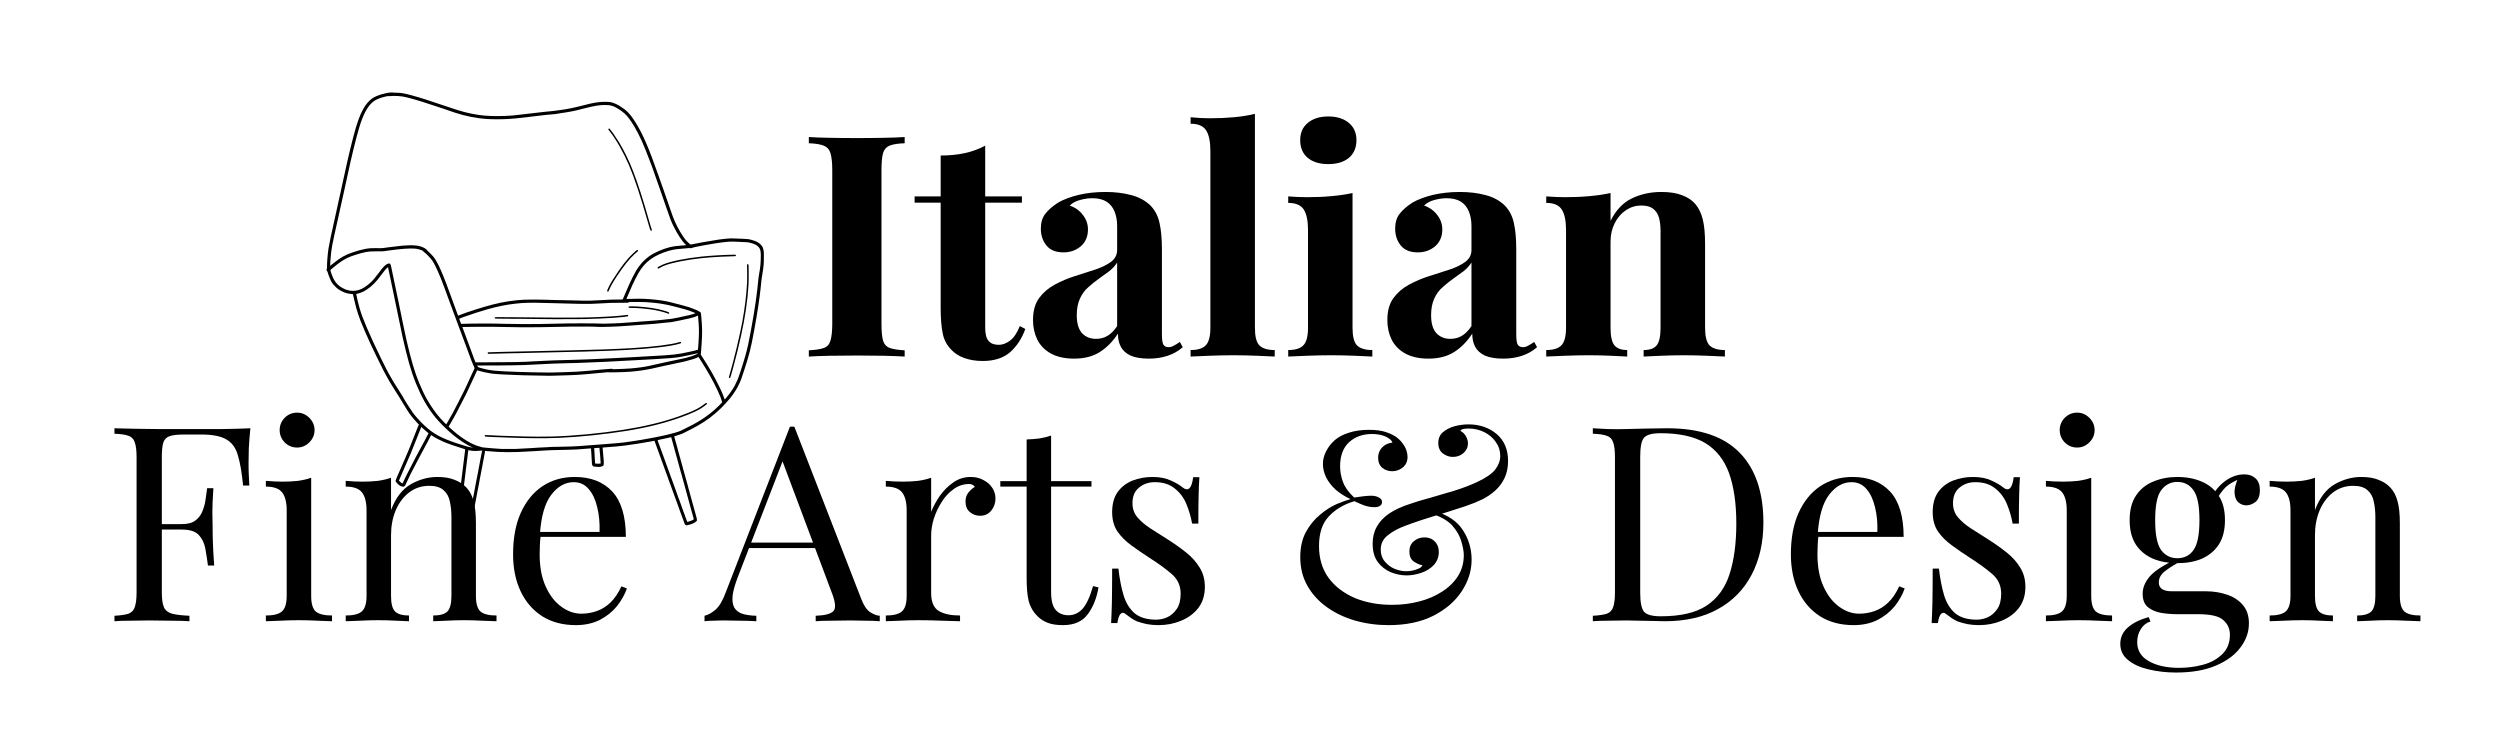
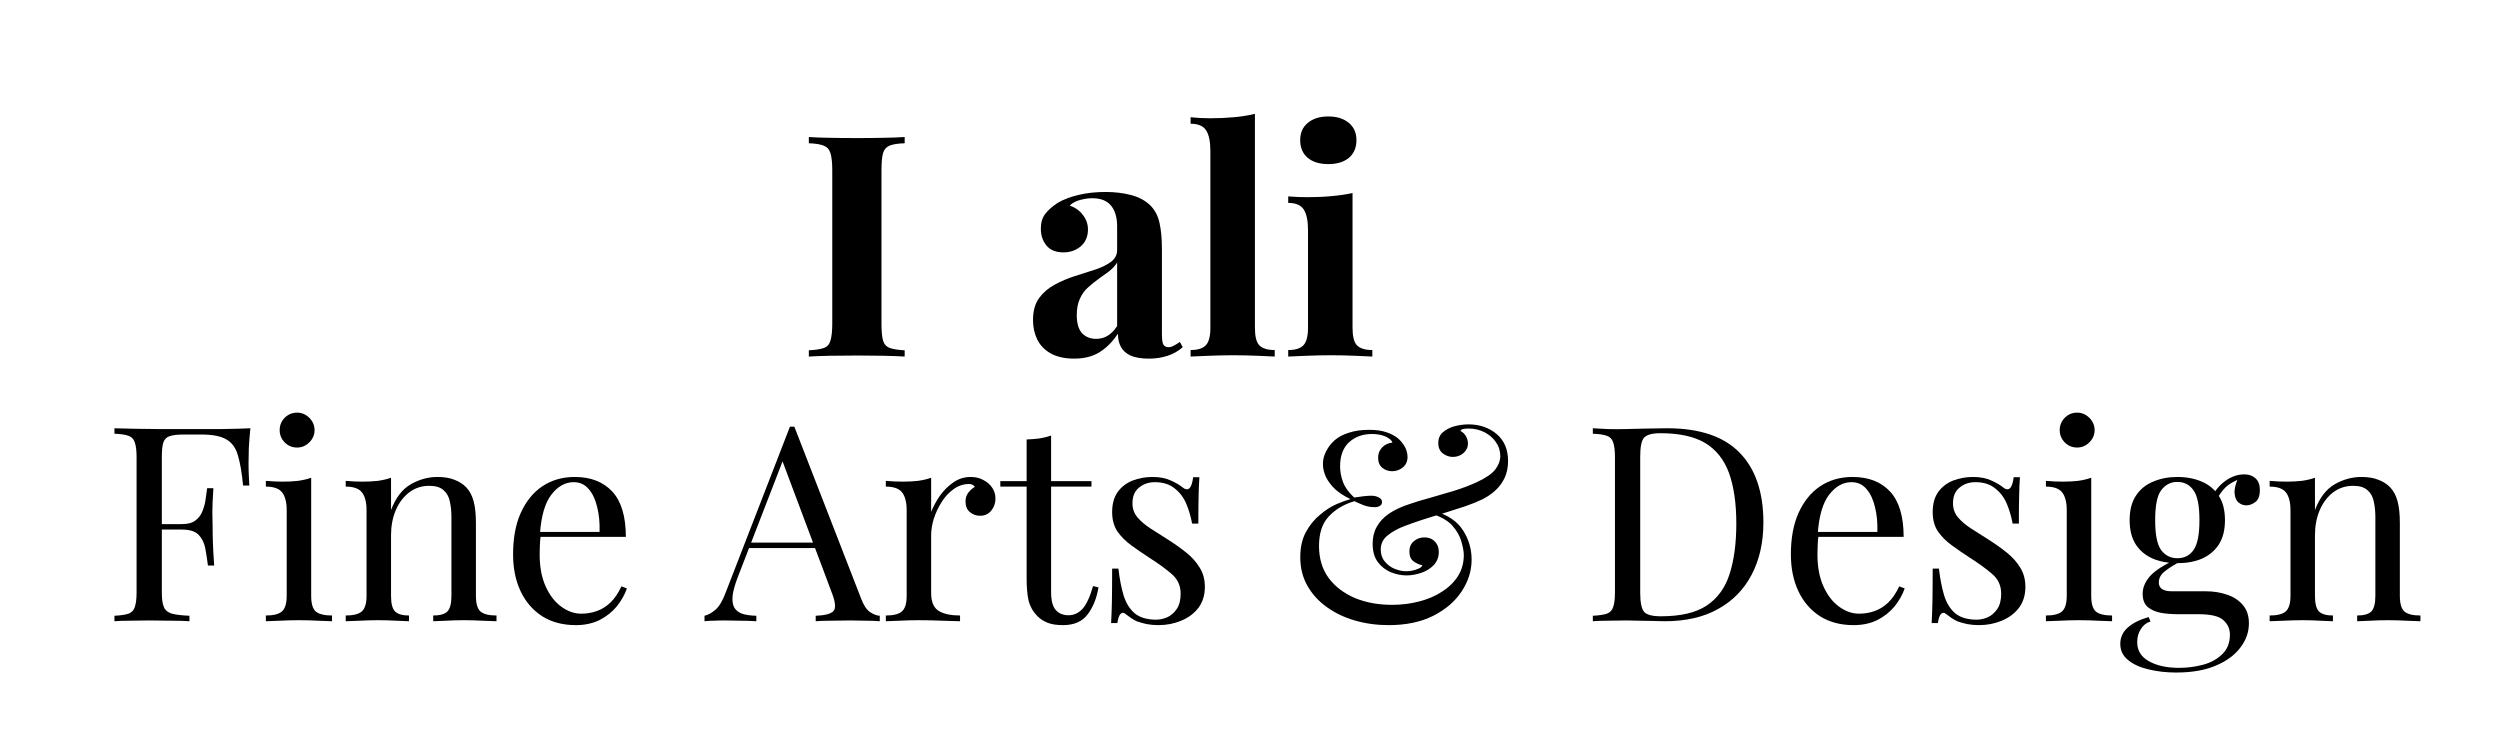
<svg xmlns="http://www.w3.org/2000/svg" width="200" zoomAndPan="magnify" viewBox="0 0 150 45" height="60" preserveAspectRatio="xMidYMid meet" version="1.0">
  <defs>
    <g />
    <clipPath id="5c764dd32f">
-       <path d="M 19.582 5.531 L 45.832 5.531 L 45.832 33.281 L 19.582 33.281 Z M 19.582 5.531 " clip-rule="nonzero" />
-     </clipPath>
+       </clipPath>
  </defs>
  <g fill="#000000" fill-opacity="1">
    <g transform="translate(47.905, 21.393)">
      <g>
        <path d="M 6.375 -13.172 L 6.375 -12.797 C 5.977 -12.785 5.676 -12.738 5.469 -12.656 C 5.27 -12.57 5.141 -12.422 5.078 -12.203 C 5.016 -11.984 4.984 -11.645 4.984 -11.188 L 4.984 -1.969 C 4.984 -1.52 5.016 -1.18 5.078 -0.953 C 5.148 -0.734 5.285 -0.586 5.484 -0.516 C 5.68 -0.441 5.977 -0.395 6.375 -0.375 L 6.375 0 C 6.039 -0.02 5.617 -0.035 5.109 -0.047 C 4.598 -0.055 4.082 -0.062 3.562 -0.062 C 2.957 -0.062 2.395 -0.055 1.875 -0.047 C 1.363 -0.035 0.945 -0.02 0.625 0 L 0.625 -0.375 C 1.031 -0.395 1.332 -0.441 1.531 -0.516 C 1.727 -0.586 1.859 -0.734 1.922 -0.953 C 1.992 -1.18 2.031 -1.52 2.031 -1.969 L 2.031 -11.188 C 2.031 -11.645 1.992 -11.984 1.922 -12.203 C 1.859 -12.422 1.723 -12.57 1.516 -12.656 C 1.305 -12.738 1.008 -12.785 0.625 -12.797 L 0.625 -13.172 C 0.945 -13.148 1.363 -13.133 1.875 -13.125 C 2.395 -13.113 2.957 -13.109 3.562 -13.109 C 4.082 -13.109 4.598 -13.113 5.109 -13.125 C 5.617 -13.133 6.039 -13.148 6.375 -13.172 Z M 6.375 -13.172 " />
      </g>
    </g>
  </g>
  <g fill="#000000" fill-opacity="1">
    <g transform="translate(54.893, 21.393)">
      <g>
-         <path d="M 4.219 -12.656 L 4.219 -9.609 L 6.422 -9.609 L 6.422 -9.234 L 4.219 -9.234 L 4.219 -1.734 C 4.219 -1.359 4.285 -1.094 4.422 -0.938 C 4.555 -0.781 4.758 -0.703 5.031 -0.703 C 5.258 -0.703 5.484 -0.785 5.703 -0.953 C 5.93 -1.117 6.129 -1.41 6.297 -1.828 L 6.625 -1.656 C 6.426 -1.094 6.125 -0.629 5.719 -0.266 C 5.312 0.086 4.766 0.266 4.078 0.266 C 3.66 0.266 3.297 0.207 2.984 0.094 C 2.68 -0.008 2.426 -0.164 2.219 -0.375 C 1.938 -0.645 1.754 -0.977 1.672 -1.375 C 1.586 -1.781 1.547 -2.305 1.547 -2.953 L 1.547 -9.234 L -0.016 -9.234 L -0.016 -9.609 L 1.547 -9.609 L 1.547 -12.062 C 2.066 -12.062 2.547 -12.109 2.984 -12.203 C 3.422 -12.297 3.832 -12.445 4.219 -12.656 Z M 4.219 -12.656 " />
-       </g>
+         </g>
    </g>
  </g>
  <g fill="#000000" fill-opacity="1">
    <g transform="translate(61.434, 21.393)">
      <g>
        <path d="M 3.016 0.125 C 2.453 0.125 1.984 0.02 1.609 -0.188 C 1.242 -0.395 0.973 -0.676 0.797 -1.031 C 0.629 -1.383 0.547 -1.77 0.547 -2.188 C 0.547 -2.727 0.664 -3.164 0.906 -3.5 C 1.145 -3.832 1.457 -4.102 1.844 -4.312 C 2.227 -4.52 2.633 -4.691 3.062 -4.828 C 3.488 -4.961 3.895 -5.094 4.281 -5.219 C 4.676 -5.352 4.992 -5.508 5.234 -5.688 C 5.473 -5.875 5.594 -6.109 5.594 -6.391 L 5.594 -7.844 C 5.594 -8.164 5.539 -8.453 5.438 -8.703 C 5.332 -8.961 5.172 -9.16 4.953 -9.297 C 4.734 -9.43 4.453 -9.5 4.109 -9.5 C 3.859 -9.5 3.609 -9.461 3.359 -9.391 C 3.117 -9.328 2.914 -9.219 2.75 -9.062 C 3.094 -8.938 3.359 -8.742 3.547 -8.484 C 3.742 -8.234 3.844 -7.945 3.844 -7.625 C 3.844 -7.195 3.695 -6.859 3.406 -6.609 C 3.113 -6.367 2.77 -6.25 2.375 -6.25 C 1.926 -6.25 1.586 -6.383 1.359 -6.656 C 1.129 -6.938 1.016 -7.273 1.016 -7.672 C 1.016 -8.035 1.102 -8.332 1.281 -8.562 C 1.469 -8.801 1.723 -9.023 2.047 -9.234 C 2.391 -9.43 2.805 -9.586 3.297 -9.703 C 3.785 -9.816 4.316 -9.875 4.891 -9.875 C 5.461 -9.875 5.977 -9.812 6.438 -9.688 C 6.895 -9.57 7.281 -9.363 7.594 -9.062 C 7.875 -8.77 8.055 -8.414 8.141 -8 C 8.234 -7.582 8.281 -7.062 8.281 -6.438 L 8.281 -1.375 C 8.281 -1.062 8.305 -0.848 8.359 -0.734 C 8.422 -0.617 8.531 -0.562 8.688 -0.562 C 8.789 -0.562 8.895 -0.594 9 -0.656 C 9.113 -0.719 9.234 -0.789 9.359 -0.875 L 9.531 -0.562 C 9.27 -0.332 8.969 -0.16 8.625 -0.047 C 8.289 0.066 7.914 0.125 7.5 0.125 C 7.039 0.125 6.672 0.062 6.391 -0.062 C 6.117 -0.195 5.926 -0.375 5.812 -0.594 C 5.695 -0.82 5.641 -1.082 5.641 -1.375 C 5.336 -0.906 4.973 -0.535 4.547 -0.266 C 4.129 -0.004 3.617 0.125 3.016 0.125 Z M 4.328 -1.062 C 4.578 -1.062 4.801 -1.117 5 -1.234 C 5.207 -1.348 5.406 -1.547 5.594 -1.828 L 5.594 -5.641 C 5.477 -5.453 5.32 -5.281 5.125 -5.125 C 4.926 -4.977 4.719 -4.828 4.5 -4.672 C 4.281 -4.516 4.066 -4.344 3.859 -4.156 C 3.648 -3.977 3.484 -3.75 3.359 -3.469 C 3.234 -3.195 3.172 -2.867 3.172 -2.484 C 3.172 -2.004 3.273 -1.645 3.484 -1.406 C 3.703 -1.176 3.984 -1.062 4.328 -1.062 Z M 4.328 -1.062 " />
      </g>
    </g>
  </g>
  <g fill="#000000" fill-opacity="1">
    <g transform="translate(71.061, 21.393)">
      <g>
        <path d="M 4.234 -14.562 L 4.234 -1.734 C 4.234 -1.211 4.32 -0.859 4.5 -0.672 C 4.688 -0.484 4.992 -0.391 5.422 -0.391 L 5.422 0 C 5.191 -0.008 4.836 -0.023 4.359 -0.047 C 3.891 -0.066 3.414 -0.078 2.938 -0.078 C 2.457 -0.078 1.973 -0.066 1.484 -0.047 C 0.992 -0.023 0.625 -0.008 0.375 0 L 0.375 -0.391 C 0.801 -0.391 1.102 -0.484 1.281 -0.672 C 1.469 -0.859 1.562 -1.211 1.562 -1.734 L 1.562 -12.328 C 1.562 -12.891 1.477 -13.301 1.312 -13.562 C 1.145 -13.832 0.832 -13.969 0.375 -13.969 L 0.375 -14.359 C 0.77 -14.316 1.156 -14.297 1.531 -14.297 C 2.031 -14.297 2.508 -14.316 2.969 -14.359 C 3.426 -14.398 3.848 -14.469 4.234 -14.562 Z M 4.234 -14.562 " />
      </g>
    </g>
  </g>
  <g fill="#000000" fill-opacity="1">
    <g transform="translate(76.84, 21.393)">
      <g>
        <path d="M 2.859 -14.406 C 3.379 -14.406 3.789 -14.273 4.094 -14.016 C 4.395 -13.766 4.547 -13.422 4.547 -12.984 C 4.547 -12.535 4.395 -12.18 4.094 -11.922 C 3.789 -11.672 3.379 -11.547 2.859 -11.547 C 2.336 -11.547 1.926 -11.672 1.625 -11.922 C 1.32 -12.18 1.172 -12.535 1.172 -12.984 C 1.172 -13.422 1.32 -13.766 1.625 -14.016 C 1.926 -14.273 2.336 -14.406 2.859 -14.406 Z M 4.312 -9.812 L 4.312 -1.734 C 4.312 -1.211 4.398 -0.859 4.578 -0.672 C 4.766 -0.484 5.07 -0.391 5.5 -0.391 L 5.5 0 C 5.281 -0.008 4.93 -0.023 4.453 -0.047 C 3.984 -0.066 3.508 -0.078 3.031 -0.078 C 2.551 -0.078 2.062 -0.066 1.562 -0.047 C 1.062 -0.023 0.691 -0.008 0.453 0 L 0.453 -0.391 C 0.879 -0.391 1.18 -0.484 1.359 -0.672 C 1.547 -0.859 1.641 -1.211 1.641 -1.734 L 1.641 -7.594 C 1.641 -8.145 1.555 -8.551 1.391 -8.812 C 1.223 -9.082 0.91 -9.219 0.453 -9.219 L 0.453 -9.609 C 0.848 -9.578 1.227 -9.562 1.594 -9.562 C 2.113 -9.562 2.598 -9.582 3.047 -9.625 C 3.504 -9.664 3.926 -9.727 4.312 -9.812 Z M 4.312 -9.812 " />
      </g>
    </g>
  </g>
  <g fill="#000000" fill-opacity="1">
    <g transform="translate(82.694, 21.393)">
      <g>
-         <path d="M 3.016 0.125 C 2.453 0.125 1.984 0.02 1.609 -0.188 C 1.242 -0.395 0.973 -0.676 0.797 -1.031 C 0.629 -1.383 0.547 -1.77 0.547 -2.188 C 0.547 -2.727 0.664 -3.164 0.906 -3.5 C 1.145 -3.832 1.457 -4.102 1.844 -4.312 C 2.227 -4.52 2.633 -4.691 3.062 -4.828 C 3.488 -4.961 3.895 -5.094 4.281 -5.219 C 4.676 -5.352 4.992 -5.508 5.234 -5.688 C 5.473 -5.875 5.594 -6.109 5.594 -6.391 L 5.594 -7.844 C 5.594 -8.164 5.539 -8.453 5.438 -8.703 C 5.332 -8.961 5.172 -9.16 4.953 -9.297 C 4.734 -9.43 4.453 -9.5 4.109 -9.5 C 3.859 -9.5 3.609 -9.461 3.359 -9.391 C 3.117 -9.328 2.914 -9.219 2.75 -9.062 C 3.094 -8.938 3.359 -8.742 3.547 -8.484 C 3.742 -8.234 3.844 -7.945 3.844 -7.625 C 3.844 -7.195 3.695 -6.859 3.406 -6.609 C 3.113 -6.367 2.77 -6.25 2.375 -6.25 C 1.926 -6.25 1.586 -6.383 1.359 -6.656 C 1.129 -6.938 1.016 -7.273 1.016 -7.672 C 1.016 -8.035 1.102 -8.332 1.281 -8.562 C 1.469 -8.801 1.723 -9.023 2.047 -9.234 C 2.391 -9.43 2.805 -9.586 3.297 -9.703 C 3.785 -9.816 4.316 -9.875 4.891 -9.875 C 5.461 -9.875 5.977 -9.812 6.438 -9.688 C 6.895 -9.57 7.281 -9.363 7.594 -9.062 C 7.875 -8.77 8.055 -8.414 8.141 -8 C 8.234 -7.582 8.281 -7.062 8.281 -6.438 L 8.281 -1.375 C 8.281 -1.062 8.305 -0.848 8.359 -0.734 C 8.422 -0.617 8.531 -0.562 8.688 -0.562 C 8.789 -0.562 8.895 -0.594 9 -0.656 C 9.113 -0.719 9.234 -0.789 9.359 -0.875 L 9.531 -0.562 C 9.27 -0.332 8.969 -0.16 8.625 -0.047 C 8.289 0.066 7.914 0.125 7.5 0.125 C 7.039 0.125 6.672 0.062 6.391 -0.062 C 6.117 -0.195 5.926 -0.375 5.812 -0.594 C 5.695 -0.82 5.641 -1.082 5.641 -1.375 C 5.336 -0.906 4.973 -0.535 4.547 -0.266 C 4.129 -0.004 3.617 0.125 3.016 0.125 Z M 4.328 -1.062 C 4.578 -1.062 4.801 -1.117 5 -1.234 C 5.207 -1.348 5.406 -1.547 5.594 -1.828 L 5.594 -5.641 C 5.477 -5.453 5.32 -5.281 5.125 -5.125 C 4.926 -4.977 4.719 -4.828 4.5 -4.672 C 4.281 -4.516 4.066 -4.344 3.859 -4.156 C 3.648 -3.977 3.484 -3.75 3.359 -3.469 C 3.234 -3.195 3.172 -2.867 3.172 -2.484 C 3.172 -2.004 3.273 -1.645 3.484 -1.406 C 3.703 -1.176 3.984 -1.062 4.328 -1.062 Z M 4.328 -1.062 " />
-       </g>
+         </g>
    </g>
  </g>
  <g fill="#000000" fill-opacity="1">
    <g transform="translate(92.321, 21.393)">
      <g>
-         <path d="M 7.359 -9.875 C 7.879 -9.875 8.301 -9.805 8.625 -9.672 C 8.957 -9.547 9.219 -9.367 9.406 -9.141 C 9.602 -8.91 9.75 -8.609 9.844 -8.234 C 9.938 -7.859 9.984 -7.359 9.984 -6.734 L 9.984 -1.734 C 9.984 -1.211 10.07 -0.859 10.25 -0.672 C 10.438 -0.484 10.742 -0.391 11.172 -0.391 L 11.172 0 C 10.941 -0.008 10.586 -0.023 10.109 -0.047 C 9.641 -0.066 9.176 -0.078 8.719 -0.078 C 8.25 -0.078 7.785 -0.066 7.328 -0.047 C 6.879 -0.023 6.535 -0.008 6.297 0 L 6.297 -0.391 C 6.672 -0.391 6.93 -0.484 7.078 -0.672 C 7.234 -0.859 7.312 -1.211 7.312 -1.734 L 7.312 -7.516 C 7.312 -7.828 7.281 -8.098 7.219 -8.328 C 7.156 -8.555 7.039 -8.734 6.875 -8.859 C 6.719 -8.992 6.477 -9.062 6.156 -9.062 C 5.82 -9.062 5.516 -8.969 5.234 -8.781 C 4.953 -8.594 4.727 -8.332 4.562 -8 C 4.395 -7.676 4.312 -7.305 4.312 -6.891 L 4.312 -1.734 C 4.312 -1.211 4.391 -0.859 4.547 -0.672 C 4.703 -0.484 4.957 -0.391 5.312 -0.391 L 5.312 0 C 5.094 -0.008 4.77 -0.023 4.344 -0.047 C 3.914 -0.066 3.473 -0.078 3.016 -0.078 C 2.547 -0.078 2.062 -0.066 1.562 -0.047 C 1.062 -0.023 0.691 -0.008 0.453 0 L 0.453 -0.391 C 0.879 -0.391 1.18 -0.484 1.359 -0.672 C 1.547 -0.859 1.641 -1.211 1.641 -1.734 L 1.641 -7.594 C 1.641 -8.145 1.555 -8.551 1.391 -8.812 C 1.223 -9.082 0.91 -9.219 0.453 -9.219 L 0.453 -9.609 C 0.848 -9.578 1.227 -9.562 1.594 -9.562 C 2.113 -9.562 2.598 -9.582 3.047 -9.625 C 3.504 -9.664 3.926 -9.727 4.312 -9.812 L 4.312 -8.141 C 4.625 -8.773 5.047 -9.223 5.578 -9.484 C 6.109 -9.742 6.703 -9.875 7.359 -9.875 Z M 7.359 -9.875 " />
-       </g>
+         </g>
    </g>
  </g>
  <g fill="#000000" fill-opacity="1">
    <g transform="translate(6.179, 37.274)">
      <g>
        <path d="M 8.844 -11.578 C 8.801 -11.16 8.77 -10.758 8.75 -10.375 C 8.738 -9.988 8.734 -9.691 8.734 -9.484 C 8.734 -9.223 8.738 -8.977 8.75 -8.75 C 8.758 -8.52 8.77 -8.316 8.781 -8.141 L 8.406 -8.141 C 8.332 -8.91 8.227 -9.516 8.094 -9.953 C 7.969 -10.398 7.738 -10.719 7.406 -10.906 C 7.082 -11.102 6.578 -11.203 5.891 -11.203 L 4.859 -11.203 C 4.484 -11.203 4.203 -11.172 4.016 -11.109 C 3.828 -11.055 3.695 -10.93 3.625 -10.734 C 3.562 -10.547 3.531 -10.25 3.531 -9.844 L 3.531 -1.734 C 3.531 -1.336 3.57 -1.039 3.656 -0.844 C 3.738 -0.656 3.898 -0.523 4.141 -0.453 C 4.379 -0.391 4.727 -0.348 5.188 -0.328 L 5.188 0 C 4.906 -0.02 4.547 -0.031 4.109 -0.031 C 3.672 -0.039 3.227 -0.047 2.781 -0.047 C 2.352 -0.047 1.953 -0.039 1.578 -0.031 C 1.211 -0.031 0.914 -0.02 0.688 0 L 0.688 -0.328 C 1.062 -0.348 1.344 -0.391 1.531 -0.453 C 1.719 -0.523 1.844 -0.656 1.906 -0.844 C 1.977 -1.039 2.016 -1.336 2.016 -1.734 L 2.016 -9.844 C 2.016 -10.25 1.977 -10.547 1.906 -10.734 C 1.844 -10.93 1.719 -11.062 1.531 -11.125 C 1.344 -11.195 1.062 -11.238 0.688 -11.25 L 0.688 -11.578 C 1.094 -11.566 1.52 -11.555 1.969 -11.547 C 2.414 -11.547 2.852 -11.539 3.281 -11.531 C 3.719 -11.531 4.125 -11.531 4.5 -11.531 C 4.883 -11.531 5.195 -11.531 5.438 -11.531 C 5.938 -11.531 6.504 -11.531 7.141 -11.531 C 7.773 -11.539 8.344 -11.555 8.844 -11.578 Z M 6.312 -5.828 C 6.312 -5.828 6.312 -5.77 6.312 -5.656 C 6.312 -5.551 6.312 -5.5 6.312 -5.5 L 3.047 -5.5 C 3.047 -5.5 3.047 -5.551 3.047 -5.656 C 3.047 -5.77 3.047 -5.828 3.047 -5.828 Z M 6.625 -7.984 C 6.582 -7.359 6.562 -6.879 6.562 -6.547 C 6.57 -6.223 6.578 -5.926 6.578 -5.656 C 6.578 -5.383 6.582 -5.082 6.594 -4.75 C 6.602 -4.426 6.629 -3.957 6.672 -3.344 L 6.297 -3.344 C 6.254 -3.688 6.203 -4.023 6.141 -4.359 C 6.078 -4.691 5.945 -4.961 5.75 -5.172 C 5.551 -5.391 5.211 -5.5 4.734 -5.5 L 4.734 -5.828 C 5.086 -5.828 5.359 -5.898 5.547 -6.047 C 5.742 -6.191 5.883 -6.379 5.969 -6.609 C 6.062 -6.836 6.125 -7.07 6.156 -7.312 C 6.188 -7.562 6.219 -7.785 6.25 -7.984 Z M 6.625 -7.984 " />
      </g>
    </g>
  </g>
  <g fill="#000000" fill-opacity="1">
    <g transform="translate(15.483, 37.274)">
      <g>
        <path d="M 2.344 -12.516 C 2.625 -12.516 2.867 -12.41 3.078 -12.203 C 3.285 -11.992 3.391 -11.75 3.391 -11.469 C 3.391 -11.188 3.285 -10.941 3.078 -10.734 C 2.867 -10.523 2.625 -10.422 2.344 -10.422 C 2.051 -10.422 1.801 -10.523 1.594 -10.734 C 1.395 -10.941 1.297 -11.188 1.297 -11.469 C 1.297 -11.75 1.395 -11.992 1.594 -12.203 C 1.801 -12.41 2.051 -12.516 2.344 -12.516 Z M 3.188 -8.609 L 3.188 -1.516 C 3.188 -1.055 3.281 -0.742 3.469 -0.578 C 3.664 -0.422 3.988 -0.344 4.438 -0.344 L 4.438 0 C 4.25 -0.008 3.969 -0.02 3.594 -0.031 C 3.219 -0.051 2.836 -0.062 2.453 -0.062 C 2.078 -0.062 1.695 -0.051 1.312 -0.031 C 0.938 -0.02 0.656 -0.008 0.469 0 L 0.469 -0.344 C 0.914 -0.344 1.234 -0.422 1.422 -0.578 C 1.617 -0.742 1.719 -1.055 1.719 -1.516 L 1.719 -6.641 C 1.719 -7.129 1.629 -7.488 1.453 -7.719 C 1.273 -7.957 0.945 -8.078 0.469 -8.078 L 0.469 -8.422 C 0.82 -8.391 1.16 -8.375 1.484 -8.375 C 1.805 -8.375 2.109 -8.391 2.391 -8.422 C 2.68 -8.461 2.945 -8.523 3.188 -8.609 Z M 3.188 -8.609 " />
      </g>
    </g>
  </g>
  <g fill="#000000" fill-opacity="1">
    <g transform="translate(20.274, 37.274)">
      <g>
        <path d="M 5.969 -8.656 C 6.383 -8.656 6.727 -8.598 7 -8.484 C 7.281 -8.379 7.516 -8.227 7.703 -8.031 C 7.91 -7.812 8.055 -7.535 8.141 -7.203 C 8.234 -6.879 8.281 -6.441 8.281 -5.891 L 8.281 -1.516 C 8.281 -1.055 8.375 -0.742 8.562 -0.578 C 8.75 -0.422 9.066 -0.344 9.516 -0.344 L 9.516 0 C 9.336 -0.008 9.055 -0.02 8.672 -0.031 C 8.285 -0.051 7.914 -0.062 7.562 -0.062 C 7.195 -0.062 6.844 -0.051 6.5 -0.031 C 6.156 -0.02 5.895 -0.008 5.719 0 L 5.719 -0.344 C 6.113 -0.344 6.395 -0.422 6.562 -0.578 C 6.727 -0.742 6.812 -1.055 6.812 -1.516 L 6.812 -6.25 C 6.812 -6.582 6.781 -6.891 6.719 -7.172 C 6.664 -7.461 6.539 -7.691 6.344 -7.859 C 6.156 -8.035 5.867 -8.125 5.484 -8.125 C 5.023 -8.125 4.625 -7.992 4.281 -7.734 C 3.938 -7.473 3.664 -7.113 3.469 -6.656 C 3.281 -6.207 3.188 -5.707 3.188 -5.156 L 3.188 -1.516 C 3.188 -1.055 3.27 -0.742 3.438 -0.578 C 3.602 -0.422 3.879 -0.344 4.266 -0.344 L 4.266 0 C 4.098 -0.008 3.844 -0.02 3.5 -0.031 C 3.156 -0.051 2.801 -0.062 2.438 -0.062 C 2.07 -0.062 1.695 -0.051 1.312 -0.031 C 0.938 -0.02 0.656 -0.008 0.469 0 L 0.469 -0.344 C 0.914 -0.344 1.234 -0.422 1.422 -0.578 C 1.617 -0.742 1.719 -1.055 1.719 -1.516 L 1.719 -6.641 C 1.719 -7.129 1.629 -7.488 1.453 -7.719 C 1.273 -7.957 0.945 -8.078 0.469 -8.078 L 0.469 -8.422 C 0.82 -8.391 1.16 -8.375 1.484 -8.375 C 1.805 -8.375 2.109 -8.391 2.391 -8.422 C 2.68 -8.461 2.945 -8.523 3.188 -8.609 L 3.188 -6.672 C 3.469 -7.41 3.863 -7.926 4.375 -8.219 C 4.883 -8.508 5.414 -8.656 5.969 -8.656 Z M 5.969 -8.656 " />
      </g>
    </g>
  </g>
  <g fill="#000000" fill-opacity="1">
    <g transform="translate(30.035, 37.274)">
      <g>
        <path d="M 4.453 -8.656 C 5.41 -8.656 6.16 -8.363 6.703 -7.781 C 7.242 -7.195 7.516 -6.289 7.516 -5.062 L 1.734 -5.062 L 1.719 -5.359 L 5.938 -5.359 C 5.957 -5.898 5.91 -6.395 5.797 -6.844 C 5.691 -7.301 5.52 -7.664 5.281 -7.938 C 5.051 -8.207 4.754 -8.344 4.391 -8.344 C 3.879 -8.344 3.43 -8.094 3.047 -7.594 C 2.66 -7.094 2.43 -6.297 2.359 -5.203 L 2.406 -5.141 C 2.383 -4.973 2.367 -4.789 2.359 -4.594 C 2.348 -4.395 2.344 -4.203 2.344 -4.016 C 2.344 -3.266 2.461 -2.625 2.703 -2.094 C 2.941 -1.562 3.254 -1.156 3.641 -0.875 C 4.023 -0.594 4.426 -0.453 4.844 -0.453 C 5.164 -0.453 5.473 -0.504 5.766 -0.609 C 6.066 -0.711 6.344 -0.883 6.594 -1.125 C 6.844 -1.363 7.062 -1.688 7.25 -2.094 L 7.578 -1.969 C 7.453 -1.602 7.254 -1.25 6.984 -0.906 C 6.711 -0.57 6.367 -0.297 5.953 -0.078 C 5.535 0.129 5.055 0.234 4.516 0.234 C 3.734 0.234 3.062 0.055 2.5 -0.297 C 1.938 -0.66 1.504 -1.16 1.203 -1.797 C 0.898 -2.441 0.75 -3.18 0.75 -4.016 C 0.75 -4.973 0.898 -5.797 1.203 -6.484 C 1.516 -7.18 1.945 -7.719 2.5 -8.094 C 3.062 -8.469 3.711 -8.656 4.453 -8.656 Z M 4.453 -8.656 " />
      </g>
    </g>
  </g>
  <g fill="#000000" fill-opacity="1">
    <g transform="translate(38.308, 37.274)">
      <g />
    </g>
  </g>
  <g fill="#000000" fill-opacity="1">
    <g transform="translate(42.38, 37.274)">
      <g>
        <path d="M 5.281 -11.672 L 9.281 -1.375 C 9.438 -0.957 9.617 -0.68 9.828 -0.547 C 10.035 -0.41 10.227 -0.336 10.406 -0.328 L 10.406 0 C 10.188 -0.02 9.914 -0.031 9.594 -0.031 C 9.281 -0.039 8.969 -0.047 8.656 -0.047 C 8.227 -0.047 7.828 -0.039 7.453 -0.031 C 7.086 -0.031 6.789 -0.02 6.562 0 L 6.562 -0.328 C 7.113 -0.348 7.469 -0.441 7.625 -0.609 C 7.781 -0.773 7.75 -1.141 7.531 -1.703 L 4.484 -9.828 L 4.75 -10.047 L 1.891 -2.656 C 1.723 -2.219 1.617 -1.848 1.578 -1.547 C 1.547 -1.242 1.578 -1.004 1.672 -0.828 C 1.766 -0.66 1.922 -0.535 2.141 -0.453 C 2.367 -0.379 2.656 -0.336 3 -0.328 L 3 0 C 2.688 -0.02 2.363 -0.031 2.031 -0.031 C 1.695 -0.039 1.391 -0.047 1.109 -0.047 C 0.836 -0.047 0.602 -0.039 0.406 -0.031 C 0.219 -0.031 0.047 -0.02 -0.109 0 L -0.109 -0.328 C 0.109 -0.379 0.332 -0.504 0.562 -0.703 C 0.789 -0.91 0.992 -1.258 1.172 -1.75 L 5.016 -11.672 C 5.066 -11.672 5.113 -11.672 5.156 -11.672 C 5.195 -11.672 5.238 -11.672 5.281 -11.672 Z M 7.281 -4.719 L 7.281 -4.391 L 2.406 -4.391 L 2.562 -4.719 Z M 7.281 -4.719 " />
      </g>
    </g>
  </g>
  <g fill="#000000" fill-opacity="1">
    <g transform="translate(52.681, 37.274)">
      <g>
        <path d="M 5.562 -8.656 C 5.852 -8.656 6.109 -8.594 6.328 -8.469 C 6.555 -8.352 6.734 -8.195 6.859 -8 C 6.984 -7.812 7.047 -7.598 7.047 -7.359 C 7.047 -7.086 6.961 -6.848 6.797 -6.641 C 6.629 -6.43 6.406 -6.328 6.125 -6.328 C 5.895 -6.328 5.691 -6.398 5.516 -6.547 C 5.336 -6.691 5.25 -6.906 5.25 -7.188 C 5.25 -7.395 5.305 -7.57 5.422 -7.719 C 5.535 -7.863 5.664 -7.977 5.812 -8.062 C 5.727 -8.176 5.613 -8.234 5.469 -8.234 C 5.125 -8.234 4.812 -8.129 4.531 -7.922 C 4.25 -7.723 4.008 -7.461 3.812 -7.141 C 3.613 -6.828 3.457 -6.492 3.344 -6.141 C 3.238 -5.785 3.188 -5.457 3.188 -5.156 L 3.188 -1.688 C 3.188 -1.156 3.344 -0.797 3.656 -0.609 C 3.969 -0.43 4.391 -0.344 4.922 -0.344 L 4.922 0 C 4.672 -0.008 4.316 -0.02 3.859 -0.031 C 3.398 -0.051 2.914 -0.062 2.406 -0.062 C 2.031 -0.062 1.66 -0.051 1.297 -0.031 C 0.93 -0.02 0.656 -0.008 0.469 0 L 0.469 -0.344 C 0.914 -0.344 1.234 -0.422 1.422 -0.578 C 1.617 -0.742 1.719 -1.055 1.719 -1.516 L 1.719 -6.641 C 1.719 -7.129 1.629 -7.488 1.453 -7.719 C 1.273 -7.957 0.945 -8.078 0.469 -8.078 L 0.469 -8.422 C 0.82 -8.391 1.16 -8.375 1.484 -8.375 C 1.805 -8.375 2.109 -8.391 2.391 -8.422 C 2.68 -8.461 2.945 -8.523 3.188 -8.609 L 3.188 -6.562 C 3.312 -6.875 3.484 -7.191 3.703 -7.516 C 3.93 -7.836 4.203 -8.109 4.516 -8.328 C 4.828 -8.547 5.176 -8.656 5.562 -8.656 Z M 5.562 -8.656 " />
      </g>
    </g>
  </g>
  <g fill="#000000" fill-opacity="1">
    <g transform="translate(59.957, 37.274)">
      <g>
        <path d="M 3.109 -11.141 L 3.109 -8.406 L 5.531 -8.406 L 5.531 -8.078 L 3.109 -8.078 L 3.109 -1.75 C 3.109 -1.238 3.203 -0.879 3.391 -0.672 C 3.578 -0.461 3.832 -0.359 4.156 -0.359 C 4.477 -0.359 4.758 -0.488 5 -0.75 C 5.238 -1.02 5.445 -1.473 5.625 -2.109 L 5.953 -2.031 C 5.848 -1.395 5.633 -0.859 5.312 -0.422 C 4.988 0.016 4.492 0.234 3.828 0.234 C 3.453 0.234 3.145 0.188 2.906 0.094 C 2.664 0 2.457 -0.133 2.281 -0.312 C 2.031 -0.562 1.859 -0.859 1.766 -1.203 C 1.68 -1.555 1.641 -2.02 1.641 -2.594 L 1.641 -8.078 L 0.062 -8.078 L 0.062 -8.406 L 1.641 -8.406 L 1.641 -10.906 C 1.91 -10.914 2.172 -10.938 2.422 -10.969 C 2.672 -11.008 2.898 -11.066 3.109 -11.141 Z M 3.109 -11.141 " />
      </g>
    </g>
  </g>
  <g fill="#000000" fill-opacity="1">
    <g transform="translate(65.745, 37.274)">
      <g>
        <path d="M 3.406 -8.656 C 3.844 -8.656 4.211 -8.582 4.516 -8.438 C 4.816 -8.301 5.039 -8.172 5.188 -8.047 C 5.539 -7.754 5.758 -7.953 5.844 -8.641 L 6.219 -8.641 C 6.195 -8.328 6.18 -7.961 6.172 -7.547 C 6.16 -7.129 6.156 -6.566 6.156 -5.859 L 5.781 -5.859 C 5.707 -6.266 5.594 -6.656 5.438 -7.031 C 5.281 -7.414 5.047 -7.727 4.734 -7.969 C 4.43 -8.219 4.035 -8.344 3.547 -8.344 C 3.172 -8.344 2.852 -8.234 2.594 -8.016 C 2.332 -7.805 2.203 -7.492 2.203 -7.078 C 2.203 -6.754 2.301 -6.473 2.5 -6.234 C 2.695 -6.004 2.953 -5.785 3.266 -5.578 C 3.586 -5.379 3.93 -5.16 4.297 -4.922 C 4.711 -4.66 5.086 -4.395 5.422 -4.125 C 5.766 -3.852 6.035 -3.551 6.234 -3.219 C 6.441 -2.895 6.547 -2.508 6.547 -2.062 C 6.547 -1.562 6.414 -1.141 6.156 -0.797 C 5.895 -0.461 5.551 -0.207 5.125 -0.031 C 4.707 0.145 4.25 0.234 3.75 0.234 C 3.508 0.234 3.281 0.211 3.062 0.172 C 2.852 0.129 2.648 0.07 2.453 0 C 2.348 -0.051 2.238 -0.113 2.125 -0.188 C 2.008 -0.27 1.895 -0.352 1.781 -0.438 C 1.676 -0.531 1.578 -0.531 1.484 -0.438 C 1.398 -0.344 1.336 -0.16 1.297 0.109 L 0.922 0.109 C 0.941 -0.234 0.957 -0.656 0.969 -1.156 C 0.977 -1.656 0.984 -2.32 0.984 -3.156 L 1.359 -3.156 C 1.43 -2.539 1.535 -2.004 1.672 -1.547 C 1.816 -1.086 2.039 -0.727 2.344 -0.469 C 2.656 -0.219 3.082 -0.094 3.625 -0.094 C 3.844 -0.094 4.062 -0.141 4.281 -0.234 C 4.508 -0.336 4.703 -0.504 4.859 -0.734 C 5.016 -0.961 5.094 -1.27 5.094 -1.656 C 5.094 -2.133 4.914 -2.523 4.562 -2.828 C 4.219 -3.129 3.773 -3.453 3.234 -3.797 C 2.848 -4.047 2.484 -4.297 2.141 -4.547 C 1.797 -4.797 1.516 -5.078 1.297 -5.391 C 1.086 -5.711 0.984 -6.098 0.984 -6.547 C 0.984 -7.035 1.094 -7.438 1.312 -7.75 C 1.539 -8.062 1.836 -8.289 2.203 -8.438 C 2.578 -8.582 2.977 -8.656 3.406 -8.656 Z M 3.406 -8.656 " />
      </g>
    </g>
  </g>
  <g fill="#000000" fill-opacity="1">
    <g transform="translate(73.054, 37.274)">
      <g />
    </g>
  </g>
  <g fill="#000000" fill-opacity="1">
    <g transform="translate(77.125, 37.274)">
      <g>
        <path d="M 5.016 -11.484 C 5.43 -11.484 5.773 -11.438 6.047 -11.344 C 6.328 -11.25 6.551 -11.133 6.719 -11 C 6.863 -10.883 6.977 -10.758 7.062 -10.625 C 7.156 -10.5 7.223 -10.367 7.266 -10.234 C 7.305 -10.109 7.328 -9.984 7.328 -9.859 C 7.328 -9.586 7.227 -9.375 7.031 -9.219 C 6.844 -9.07 6.633 -9 6.406 -9 C 6.188 -9 5.988 -9.066 5.812 -9.203 C 5.645 -9.348 5.562 -9.551 5.562 -9.812 C 5.562 -10.051 5.641 -10.254 5.797 -10.422 C 5.961 -10.598 6.172 -10.695 6.422 -10.719 C 6.379 -10.852 6.242 -10.973 6.016 -11.078 C 5.797 -11.18 5.52 -11.234 5.188 -11.234 C 4.633 -11.234 4.176 -11.066 3.812 -10.734 C 3.457 -10.398 3.281 -9.922 3.281 -9.297 C 3.281 -8.984 3.336 -8.672 3.453 -8.359 C 3.566 -8.047 3.789 -7.734 4.125 -7.422 C 4.312 -7.453 4.5 -7.477 4.688 -7.5 C 4.883 -7.52 5.035 -7.531 5.141 -7.531 C 5.336 -7.531 5.492 -7.492 5.609 -7.422 C 5.734 -7.359 5.797 -7.27 5.797 -7.156 C 5.797 -7.051 5.754 -6.973 5.672 -6.922 C 5.586 -6.867 5.473 -6.844 5.328 -6.844 C 5.117 -6.844 4.898 -6.883 4.672 -6.969 C 4.441 -7.062 4.266 -7.141 4.141 -7.203 C 3.504 -7.016 2.988 -6.707 2.594 -6.281 C 2.207 -5.863 2.016 -5.273 2.016 -4.516 C 2.016 -3.766 2.207 -3.125 2.594 -2.594 C 2.988 -2.07 3.516 -1.672 4.172 -1.391 C 4.836 -1.117 5.578 -0.984 6.391 -0.984 C 6.973 -0.984 7.52 -1.051 8.031 -1.188 C 8.551 -1.32 9.008 -1.52 9.406 -1.781 C 9.812 -2.039 10.129 -2.352 10.359 -2.719 C 10.586 -3.082 10.703 -3.5 10.703 -3.969 C 10.703 -4.176 10.656 -4.441 10.562 -4.766 C 10.477 -5.086 10.301 -5.406 10.031 -5.719 C 9.758 -6.031 9.336 -6.273 8.766 -6.453 L 8.969 -6.609 C 9.758 -6.367 10.32 -5.984 10.656 -5.453 C 11 -4.922 11.172 -4.332 11.172 -3.688 C 11.172 -3.031 10.973 -2.398 10.578 -1.797 C 10.191 -1.203 9.625 -0.711 8.875 -0.328 C 8.133 0.047 7.238 0.234 6.188 0.234 C 5.477 0.234 4.801 0.141 4.156 -0.047 C 3.52 -0.234 2.957 -0.504 2.469 -0.859 C 1.977 -1.211 1.594 -1.641 1.312 -2.141 C 1.031 -2.641 0.891 -3.207 0.891 -3.844 C 0.891 -4.438 1.004 -4.941 1.234 -5.359 C 1.461 -5.773 1.742 -6.117 2.078 -6.391 C 2.41 -6.672 2.742 -6.883 3.078 -7.031 C 3.422 -7.176 3.695 -7.273 3.906 -7.328 C 3.551 -7.492 3.25 -7.688 3 -7.906 C 2.758 -8.133 2.57 -8.379 2.438 -8.641 C 2.312 -8.91 2.25 -9.176 2.25 -9.438 C 2.25 -9.695 2.312 -9.945 2.438 -10.188 C 2.562 -10.438 2.734 -10.66 2.953 -10.859 C 3.18 -11.055 3.469 -11.207 3.812 -11.312 C 4.156 -11.426 4.555 -11.484 5.016 -11.484 Z M 10.984 -11.812 C 11.648 -11.812 12.211 -11.617 12.672 -11.234 C 13.129 -10.848 13.359 -10.305 13.359 -9.609 C 13.359 -9.234 13.289 -8.898 13.156 -8.609 C 13.02 -8.316 12.832 -8.062 12.594 -7.844 C 12.363 -7.633 12.102 -7.457 11.812 -7.312 C 11.562 -7.188 11.227 -7.051 10.812 -6.906 C 10.406 -6.77 9.969 -6.629 9.5 -6.484 C 9.039 -6.348 8.602 -6.211 8.188 -6.078 C 7.77 -5.941 7.43 -5.82 7.172 -5.719 C 6.766 -5.57 6.422 -5.383 6.141 -5.156 C 5.859 -4.938 5.719 -4.648 5.719 -4.297 C 5.719 -4.016 5.801 -3.773 5.969 -3.578 C 6.133 -3.379 6.332 -3.234 6.562 -3.141 C 6.801 -3.047 7.023 -3 7.234 -3 C 7.328 -3 7.445 -3.008 7.594 -3.031 C 7.738 -3.062 7.867 -3.102 7.984 -3.156 C 8.109 -3.207 8.188 -3.273 8.219 -3.359 C 8.039 -3.391 7.863 -3.469 7.688 -3.594 C 7.52 -3.719 7.438 -3.914 7.438 -4.188 C 7.438 -4.445 7.523 -4.648 7.703 -4.797 C 7.879 -4.953 8.094 -5.031 8.344 -5.031 C 8.602 -5.031 8.812 -4.945 8.969 -4.781 C 9.125 -4.625 9.203 -4.414 9.203 -4.156 C 9.203 -3.852 9.102 -3.594 8.906 -3.375 C 8.707 -3.164 8.457 -3.008 8.156 -2.906 C 7.852 -2.801 7.555 -2.75 7.266 -2.75 C 6.961 -2.75 6.648 -2.812 6.328 -2.938 C 6.016 -3.07 5.754 -3.273 5.547 -3.547 C 5.336 -3.828 5.234 -4.195 5.234 -4.656 C 5.234 -5.039 5.316 -5.379 5.484 -5.672 C 5.648 -5.973 5.898 -6.238 6.234 -6.469 C 6.578 -6.695 7 -6.891 7.5 -7.047 C 7.82 -7.16 8.219 -7.281 8.688 -7.406 C 9.156 -7.539 9.633 -7.68 10.125 -7.828 C 10.625 -7.984 11.078 -8.156 11.484 -8.344 C 12.023 -8.594 12.395 -8.848 12.594 -9.109 C 12.789 -9.367 12.891 -9.633 12.891 -9.906 C 12.891 -10.227 12.801 -10.508 12.625 -10.75 C 12.457 -11 12.227 -11.195 11.938 -11.344 C 11.645 -11.488 11.332 -11.562 11 -11.562 C 10.863 -11.562 10.75 -11.551 10.656 -11.531 C 10.57 -11.508 10.52 -11.473 10.5 -11.422 C 10.656 -11.336 10.77 -11.223 10.844 -11.078 C 10.914 -10.941 10.953 -10.805 10.953 -10.672 C 10.953 -10.441 10.863 -10.25 10.688 -10.094 C 10.508 -9.938 10.297 -9.859 10.047 -9.859 C 9.836 -9.859 9.641 -9.926 9.453 -10.062 C 9.266 -10.207 9.172 -10.414 9.172 -10.688 C 9.172 -10.969 9.266 -11.188 9.453 -11.344 C 9.648 -11.508 9.883 -11.629 10.156 -11.703 C 10.438 -11.773 10.711 -11.812 10.984 -11.812 Z M 10.984 -11.812 " />
      </g>
    </g>
  </g>
  <g fill="#000000" fill-opacity="1">
    <g transform="translate(90.811, 37.274)">
      <g />
    </g>
  </g>
  <g fill="#000000" fill-opacity="1">
    <g transform="translate(94.882, 37.274)">
      <g>
        <path d="M 5.156 -11.578 C 7.102 -11.578 8.551 -11.086 9.5 -10.109 C 10.445 -9.141 10.922 -7.742 10.922 -5.922 C 10.922 -4.734 10.688 -3.691 10.219 -2.797 C 9.758 -1.91 9.086 -1.223 8.203 -0.734 C 7.328 -0.242 6.258 0 5 0 C 4.844 0 4.625 -0.004 4.344 -0.016 C 4.07 -0.023 3.789 -0.031 3.5 -0.031 C 3.219 -0.039 2.957 -0.047 2.719 -0.047 C 2.332 -0.047 1.953 -0.039 1.578 -0.031 C 1.211 -0.031 0.914 -0.02 0.688 0 L 0.688 -0.328 C 1.062 -0.348 1.344 -0.391 1.531 -0.453 C 1.719 -0.523 1.844 -0.656 1.906 -0.844 C 1.977 -1.039 2.016 -1.336 2.016 -1.734 L 2.016 -9.844 C 2.016 -10.25 1.977 -10.547 1.906 -10.734 C 1.844 -10.93 1.719 -11.062 1.531 -11.125 C 1.344 -11.195 1.062 -11.238 0.688 -11.25 L 0.688 -11.578 C 0.914 -11.566 1.211 -11.551 1.578 -11.531 C 1.953 -11.52 2.32 -11.52 2.688 -11.531 C 3.062 -11.539 3.488 -11.551 3.969 -11.562 C 4.445 -11.57 4.844 -11.578 5.156 -11.578 Z M 4.75 -11.281 C 4.238 -11.281 3.906 -11.188 3.75 -11 C 3.602 -10.82 3.531 -10.445 3.531 -9.875 L 3.531 -1.703 C 3.531 -1.129 3.609 -0.75 3.766 -0.562 C 3.93 -0.383 4.266 -0.297 4.766 -0.297 C 5.953 -0.297 6.867 -0.508 7.516 -0.938 C 8.172 -1.375 8.629 -2.004 8.891 -2.828 C 9.16 -3.66 9.297 -4.672 9.297 -5.859 C 9.297 -7.078 9.148 -8.086 8.859 -8.891 C 8.566 -9.691 8.094 -10.289 7.438 -10.688 C 6.781 -11.082 5.883 -11.281 4.75 -11.281 Z M 4.75 -11.281 " />
      </g>
    </g>
  </g>
  <g fill="#000000" fill-opacity="1">
    <g transform="translate(106.703, 37.274)">
      <g>
        <path d="M 4.453 -8.656 C 5.41 -8.656 6.16 -8.363 6.703 -7.781 C 7.242 -7.195 7.516 -6.289 7.516 -5.062 L 1.734 -5.062 L 1.719 -5.359 L 5.938 -5.359 C 5.957 -5.898 5.91 -6.395 5.797 -6.844 C 5.691 -7.301 5.52 -7.664 5.281 -7.938 C 5.051 -8.207 4.754 -8.344 4.391 -8.344 C 3.879 -8.344 3.43 -8.094 3.047 -7.594 C 2.66 -7.094 2.43 -6.297 2.359 -5.203 L 2.406 -5.141 C 2.383 -4.973 2.367 -4.789 2.359 -4.594 C 2.348 -4.395 2.344 -4.203 2.344 -4.016 C 2.344 -3.266 2.461 -2.625 2.703 -2.094 C 2.941 -1.562 3.254 -1.156 3.641 -0.875 C 4.023 -0.594 4.426 -0.453 4.844 -0.453 C 5.164 -0.453 5.473 -0.504 5.766 -0.609 C 6.066 -0.711 6.344 -0.883 6.594 -1.125 C 6.844 -1.363 7.062 -1.688 7.25 -2.094 L 7.578 -1.969 C 7.453 -1.602 7.254 -1.25 6.984 -0.906 C 6.711 -0.57 6.367 -0.297 5.953 -0.078 C 5.535 0.129 5.055 0.234 4.516 0.234 C 3.734 0.234 3.062 0.055 2.5 -0.297 C 1.938 -0.66 1.504 -1.16 1.203 -1.797 C 0.898 -2.441 0.75 -3.18 0.75 -4.016 C 0.75 -4.973 0.898 -5.797 1.203 -6.484 C 1.516 -7.18 1.945 -7.719 2.5 -8.094 C 3.062 -8.469 3.711 -8.656 4.453 -8.656 Z M 4.453 -8.656 " />
      </g>
    </g>
  </g>
  <g fill="#000000" fill-opacity="1">
    <g transform="translate(114.977, 37.274)">
      <g>
        <path d="M 3.406 -8.656 C 3.844 -8.656 4.211 -8.582 4.516 -8.438 C 4.816 -8.301 5.039 -8.172 5.188 -8.047 C 5.539 -7.754 5.758 -7.953 5.844 -8.641 L 6.219 -8.641 C 6.195 -8.328 6.18 -7.961 6.172 -7.547 C 6.16 -7.129 6.156 -6.566 6.156 -5.859 L 5.781 -5.859 C 5.707 -6.266 5.594 -6.656 5.438 -7.031 C 5.281 -7.414 5.047 -7.727 4.734 -7.969 C 4.43 -8.219 4.035 -8.344 3.547 -8.344 C 3.172 -8.344 2.852 -8.234 2.594 -8.016 C 2.332 -7.805 2.203 -7.492 2.203 -7.078 C 2.203 -6.754 2.301 -6.473 2.5 -6.234 C 2.695 -6.004 2.953 -5.785 3.266 -5.578 C 3.586 -5.379 3.93 -5.16 4.297 -4.922 C 4.711 -4.66 5.086 -4.395 5.422 -4.125 C 5.766 -3.852 6.035 -3.551 6.234 -3.219 C 6.441 -2.895 6.547 -2.508 6.547 -2.062 C 6.547 -1.562 6.414 -1.141 6.156 -0.797 C 5.895 -0.461 5.551 -0.207 5.125 -0.031 C 4.707 0.145 4.25 0.234 3.75 0.234 C 3.508 0.234 3.281 0.211 3.062 0.172 C 2.852 0.129 2.648 0.07 2.453 0 C 2.348 -0.051 2.238 -0.113 2.125 -0.188 C 2.008 -0.27 1.895 -0.352 1.781 -0.438 C 1.676 -0.531 1.578 -0.531 1.484 -0.438 C 1.398 -0.344 1.336 -0.16 1.297 0.109 L 0.922 0.109 C 0.941 -0.234 0.957 -0.656 0.969 -1.156 C 0.977 -1.656 0.984 -2.32 0.984 -3.156 L 1.359 -3.156 C 1.43 -2.539 1.535 -2.004 1.672 -1.547 C 1.816 -1.086 2.039 -0.727 2.344 -0.469 C 2.656 -0.219 3.082 -0.094 3.625 -0.094 C 3.844 -0.094 4.062 -0.141 4.281 -0.234 C 4.508 -0.336 4.703 -0.504 4.859 -0.734 C 5.016 -0.961 5.094 -1.27 5.094 -1.656 C 5.094 -2.133 4.914 -2.523 4.562 -2.828 C 4.219 -3.129 3.773 -3.453 3.234 -3.797 C 2.848 -4.047 2.484 -4.297 2.141 -4.547 C 1.797 -4.797 1.516 -5.078 1.297 -5.391 C 1.086 -5.711 0.984 -6.098 0.984 -6.547 C 0.984 -7.035 1.094 -7.438 1.312 -7.75 C 1.539 -8.062 1.836 -8.289 2.203 -8.438 C 2.578 -8.582 2.977 -8.656 3.406 -8.656 Z M 3.406 -8.656 " />
      </g>
    </g>
  </g>
  <g fill="#000000" fill-opacity="1">
    <g transform="translate(122.286, 37.274)">
      <g>
        <path d="M 2.344 -12.516 C 2.625 -12.516 2.867 -12.41 3.078 -12.203 C 3.285 -11.992 3.391 -11.75 3.391 -11.469 C 3.391 -11.188 3.285 -10.941 3.078 -10.734 C 2.867 -10.523 2.625 -10.422 2.344 -10.422 C 2.051 -10.422 1.801 -10.523 1.594 -10.734 C 1.395 -10.941 1.297 -11.188 1.297 -11.469 C 1.297 -11.75 1.395 -11.992 1.594 -12.203 C 1.801 -12.41 2.051 -12.516 2.344 -12.516 Z M 3.188 -8.609 L 3.188 -1.516 C 3.188 -1.055 3.281 -0.742 3.469 -0.578 C 3.664 -0.422 3.988 -0.344 4.438 -0.344 L 4.438 0 C 4.25 -0.008 3.969 -0.02 3.594 -0.031 C 3.219 -0.051 2.836 -0.062 2.453 -0.062 C 2.078 -0.062 1.695 -0.051 1.312 -0.031 C 0.938 -0.02 0.656 -0.008 0.469 0 L 0.469 -0.344 C 0.914 -0.344 1.234 -0.422 1.422 -0.578 C 1.617 -0.742 1.719 -1.055 1.719 -1.516 L 1.719 -6.641 C 1.719 -7.129 1.629 -7.488 1.453 -7.719 C 1.273 -7.957 0.945 -8.078 0.469 -8.078 L 0.469 -8.422 C 0.82 -8.391 1.16 -8.375 1.484 -8.375 C 1.805 -8.375 2.109 -8.391 2.391 -8.422 C 2.68 -8.461 2.945 -8.523 3.188 -8.609 Z M 3.188 -8.609 " />
      </g>
    </g>
  </g>
  <g fill="#000000" fill-opacity="1">
    <g transform="translate(127.076, 37.274)">
      <g>
        <path d="M 3.484 3.078 C 2.91 3.078 2.363 3.016 1.844 2.891 C 1.332 2.773 0.922 2.586 0.609 2.328 C 0.297 2.078 0.141 1.754 0.141 1.359 C 0.141 0.973 0.289 0.645 0.594 0.375 C 0.906 0.102 1.32 -0.102 1.844 -0.25 L 1.953 0.016 C 1.711 0.086 1.52 0.238 1.375 0.469 C 1.227 0.695 1.156 0.957 1.156 1.25 C 1.156 1.75 1.383 2.129 1.844 2.391 C 2.312 2.66 2.922 2.797 3.672 2.797 C 4.16 2.797 4.641 2.734 5.109 2.609 C 5.578 2.484 5.961 2.27 6.266 1.969 C 6.566 1.676 6.719 1.289 6.719 0.812 C 6.719 0.457 6.586 0.164 6.328 -0.062 C 6.078 -0.301 5.578 -0.422 4.828 -0.422 L 3.609 -0.422 C 3.266 -0.422 2.926 -0.445 2.594 -0.5 C 2.27 -0.562 2.004 -0.676 1.797 -0.844 C 1.586 -1.02 1.484 -1.289 1.484 -1.656 C 1.484 -2.02 1.633 -2.375 1.938 -2.719 C 2.25 -3.062 2.812 -3.414 3.625 -3.781 L 3.828 -3.625 C 3.453 -3.438 3.129 -3.238 2.859 -3.031 C 2.586 -2.832 2.453 -2.598 2.453 -2.328 C 2.453 -1.973 2.711 -1.797 3.234 -1.797 L 5.281 -1.797 C 5.738 -1.797 6.16 -1.727 6.547 -1.594 C 6.93 -1.469 7.242 -1.266 7.484 -0.984 C 7.734 -0.703 7.859 -0.332 7.859 0.125 C 7.859 0.645 7.691 1.125 7.359 1.562 C 7.035 2.008 6.547 2.375 5.891 2.656 C 5.242 2.938 4.441 3.078 3.484 3.078 Z M 3.562 -3.484 C 3.031 -3.484 2.547 -3.57 2.109 -3.75 C 1.672 -3.938 1.328 -4.219 1.078 -4.594 C 0.828 -4.977 0.703 -5.469 0.703 -6.062 C 0.703 -6.664 0.828 -7.156 1.078 -7.531 C 1.328 -7.914 1.672 -8.195 2.109 -8.375 C 2.547 -8.562 3.031 -8.656 3.562 -8.656 C 4.113 -8.656 4.602 -8.562 5.031 -8.375 C 5.457 -8.195 5.797 -7.914 6.047 -7.531 C 6.297 -7.156 6.422 -6.664 6.422 -6.062 C 6.422 -5.469 6.297 -4.977 6.047 -4.594 C 5.797 -4.219 5.457 -3.938 5.031 -3.75 C 4.602 -3.57 4.113 -3.484 3.562 -3.484 Z M 3.562 -3.781 C 3.977 -3.781 4.301 -3.941 4.531 -4.266 C 4.77 -4.598 4.891 -5.195 4.891 -6.062 C 4.891 -6.938 4.77 -7.535 4.531 -7.859 C 4.301 -8.191 3.977 -8.359 3.562 -8.359 C 3.164 -8.359 2.844 -8.191 2.594 -7.859 C 2.352 -7.535 2.234 -6.938 2.234 -6.062 C 2.234 -5.195 2.352 -4.598 2.594 -4.266 C 2.844 -3.941 3.164 -3.781 3.562 -3.781 Z M 5.922 -7.297 L 5.625 -7.406 C 5.781 -7.781 6.039 -8.109 6.406 -8.391 C 6.781 -8.672 7.172 -8.812 7.578 -8.812 C 7.859 -8.812 8.082 -8.734 8.25 -8.578 C 8.426 -8.422 8.516 -8.188 8.516 -7.875 C 8.516 -7.531 8.426 -7.289 8.25 -7.156 C 8.07 -7.02 7.891 -6.953 7.703 -6.953 C 7.535 -6.953 7.379 -7.008 7.234 -7.125 C 7.098 -7.238 7.02 -7.422 7 -7.672 C 6.977 -7.922 7.055 -8.242 7.234 -8.641 L 7.438 -8.594 C 6.977 -8.414 6.648 -8.227 6.453 -8.031 C 6.266 -7.844 6.086 -7.598 5.922 -7.297 Z M 5.922 -7.297 " />
      </g>
    </g>
  </g>
  <g fill="#000000" fill-opacity="1">
    <g transform="translate(135.71, 37.274)">
      <g>
        <path d="M 5.969 -8.656 C 6.383 -8.656 6.727 -8.598 7 -8.484 C 7.281 -8.379 7.516 -8.227 7.703 -8.031 C 7.91 -7.812 8.055 -7.535 8.141 -7.203 C 8.234 -6.879 8.281 -6.441 8.281 -5.891 L 8.281 -1.516 C 8.281 -1.055 8.375 -0.742 8.562 -0.578 C 8.75 -0.422 9.066 -0.344 9.516 -0.344 L 9.516 0 C 9.336 -0.008 9.055 -0.02 8.672 -0.031 C 8.285 -0.051 7.914 -0.062 7.562 -0.062 C 7.195 -0.062 6.844 -0.051 6.5 -0.031 C 6.156 -0.02 5.895 -0.008 5.719 0 L 5.719 -0.344 C 6.113 -0.344 6.395 -0.422 6.562 -0.578 C 6.727 -0.742 6.812 -1.055 6.812 -1.516 L 6.812 -6.25 C 6.812 -6.582 6.781 -6.891 6.719 -7.172 C 6.664 -7.461 6.539 -7.691 6.344 -7.859 C 6.156 -8.035 5.867 -8.125 5.484 -8.125 C 5.023 -8.125 4.625 -7.992 4.281 -7.734 C 3.938 -7.473 3.664 -7.113 3.469 -6.656 C 3.281 -6.207 3.188 -5.707 3.188 -5.156 L 3.188 -1.516 C 3.188 -1.055 3.27 -0.742 3.438 -0.578 C 3.602 -0.422 3.879 -0.344 4.266 -0.344 L 4.266 0 C 4.098 -0.008 3.844 -0.02 3.5 -0.031 C 3.156 -0.051 2.801 -0.062 2.438 -0.062 C 2.07 -0.062 1.695 -0.051 1.312 -0.031 C 0.938 -0.02 0.656 -0.008 0.469 0 L 0.469 -0.344 C 0.914 -0.344 1.234 -0.422 1.422 -0.578 C 1.617 -0.742 1.719 -1.055 1.719 -1.516 L 1.719 -6.641 C 1.719 -7.129 1.629 -7.488 1.453 -7.719 C 1.273 -7.957 0.945 -8.078 0.469 -8.078 L 0.469 -8.422 C 0.82 -8.391 1.16 -8.375 1.484 -8.375 C 1.805 -8.375 2.109 -8.391 2.391 -8.422 C 2.68 -8.461 2.945 -8.523 3.188 -8.609 L 3.188 -6.672 C 3.469 -7.41 3.863 -7.926 4.375 -8.219 C 4.883 -8.508 5.414 -8.656 5.969 -8.656 Z M 5.969 -8.656 " />
      </g>
    </g>
  </g>
  <g clip-path="url(#5c764dd32f)">
-     <path fill="#000000" d="M 27.566 33.266 C 27.52 33.266 27.457 33.254 27.379 33.23 C 27.316 33.215 27.254 33.199 27.242 33.195 C 27.203 33.188 27.18 33.168 27.164 33.141 L 27.152 33.113 L 27.293 31.961 C 27.371 31.328 27.492 30.34 27.566 29.762 C 27.637 29.184 27.742 28.328 27.801 27.855 C 27.859 27.383 27.91 26.988 27.91 26.977 C 27.914 26.961 27.914 26.961 27.848 26.938 C 27.254 26.754 26.875 26.621 26.57 26.488 C 26.367 26.398 26.082 26.25 25.93 26.145 C 25.898 26.125 25.867 26.105 25.867 26.105 C 25.863 26.105 25.852 26.125 25.844 26.148 C 25.812 26.223 25.617 26.594 25.148 27.461 C 25.012 27.715 24.715 28.285 24.637 28.438 C 24.516 28.684 24.371 28.996 24.34 29.066 C 24.324 29.102 24.309 29.137 24.305 29.141 C 24.301 29.145 24.281 29.164 24.258 29.176 C 24.219 29.203 24.219 29.203 24.168 29.199 C 24.043 29.191 23.934 29.121 23.797 28.961 C 23.727 28.879 23.723 28.867 23.75 28.801 C 23.797 28.672 23.859 28.52 23.934 28.359 C 24.254 27.633 24.48 27.105 24.594 26.824 C 24.719 26.504 24.871 26.113 24.957 25.902 C 25.008 25.777 25.062 25.637 25.082 25.59 C 25.102 25.543 25.121 25.5 25.129 25.492 C 25.141 25.48 25.137 25.477 25.027 25.363 C 24.75 25.066 24.613 24.891 24.418 24.586 C 24.27 24.352 23.977 23.871 23.906 23.746 C 23.895 23.723 23.828 23.621 23.762 23.52 C 23.473 23.074 23.215 22.633 23.004 22.219 C 22.812 21.848 22.387 20.973 22.227 20.625 C 21.984 20.094 21.742 19.535 21.633 19.254 C 21.539 19.008 21.438 18.703 21.371 18.469 C 21.328 18.316 21.242 17.965 21.207 17.797 L 21.176 17.648 L 21.105 17.645 C 20.965 17.633 20.785 17.594 20.656 17.543 C 20.57 17.508 20.414 17.43 20.344 17.383 C 20.215 17.297 20.086 17.176 19.988 17.055 C 19.895 16.938 19.844 16.84 19.766 16.641 C 19.719 16.527 19.66 16.355 19.652 16.309 C 19.648 16.297 19.637 16.273 19.621 16.262 C 19.586 16.223 19.582 16.176 19.609 16.133 C 19.621 16.117 19.621 16.105 19.621 15.977 C 19.621 15.727 19.656 15.277 19.707 14.926 C 19.742 14.68 19.871 14.062 20.109 13.012 C 20.227 12.488 20.281 12.25 20.379 11.781 C 20.77 9.965 20.961 9.121 21.199 8.211 C 21.41 7.398 21.59 6.895 21.801 6.527 C 21.965 6.238 22.145 6.031 22.348 5.895 C 22.602 5.723 23.102 5.57 23.477 5.547 C 23.535 5.543 23.555 5.543 23.574 5.555 C 23.594 5.562 23.625 5.562 23.73 5.562 C 24.055 5.562 24.238 5.594 24.711 5.723 C 25.211 5.859 25.719 6.02 26.762 6.375 C 27.078 6.48 27.395 6.586 27.469 6.609 C 27.996 6.777 28.582 6.895 29.086 6.938 C 29.582 6.98 30.234 6.973 30.797 6.926 C 31.031 6.902 31.172 6.887 31.816 6.809 C 32.516 6.727 32.844 6.688 33.18 6.66 C 33.219 6.656 33.301 6.648 33.363 6.637 C 33.426 6.629 33.551 6.609 33.645 6.598 C 34.145 6.527 34.418 6.469 35.062 6.305 C 35.602 6.164 35.895 6.117 36.238 6.109 C 36.48 6.105 36.613 6.117 36.711 6.148 C 36.918 6.211 37.043 6.27 37.227 6.387 C 37.445 6.527 37.562 6.617 37.695 6.758 C 37.836 6.906 37.965 7.074 38.117 7.32 C 38.566 8.035 38.918 8.844 39.504 10.52 C 39.598 10.777 39.727 11.141 39.789 11.324 C 39.938 11.746 40 11.922 40.172 12.426 C 40.324 12.871 40.391 13.055 40.461 13.223 C 40.641 13.656 40.98 14.227 41.195 14.457 C 41.234 14.504 41.391 14.645 41.418 14.664 C 41.438 14.676 41.539 14.66 41.758 14.613 C 41.98 14.566 42.07 14.551 42.531 14.473 C 43.07 14.379 43.25 14.352 43.551 14.324 C 43.84 14.297 43.875 14.297 44.105 14.309 C 44.176 14.309 44.352 14.316 44.496 14.324 C 44.836 14.336 44.914 14.344 45.086 14.391 C 45.395 14.469 45.578 14.574 45.707 14.75 C 45.766 14.828 45.797 14.91 45.82 15.051 C 45.832 15.109 45.832 15.152 45.832 15.402 C 45.832 15.805 45.82 15.988 45.758 16.344 C 45.742 16.43 45.727 16.539 45.719 16.59 C 45.707 16.637 45.695 16.738 45.688 16.809 C 45.68 16.883 45.668 17.027 45.656 17.129 C 45.578 17.895 45.453 18.723 45.246 19.844 C 45.055 20.898 44.957 21.285 44.633 22.27 C 44.496 22.688 44.41 22.93 44.391 22.953 C 44.383 22.961 44.367 22.992 44.355 23.02 C 44.25 23.27 44.035 23.609 43.809 23.891 C 43.664 24.066 43.41 24.348 43.281 24.469 C 42.816 24.922 42.398 25.238 41.844 25.551 C 41.645 25.664 41.285 25.852 40.953 26.012 C 40.895 26.039 40.734 26.094 40.555 26.148 C 40.5 26.164 40.457 26.18 40.453 26.18 C 40.453 26.184 40.469 26.246 40.492 26.328 C 40.516 26.406 40.535 26.48 40.535 26.488 C 40.539 26.5 40.551 26.547 40.566 26.59 C 40.578 26.637 40.605 26.738 40.629 26.816 C 40.672 26.988 40.695 27.066 40.707 27.113 C 40.719 27.156 40.781 27.371 40.82 27.523 C 40.84 27.59 40.859 27.664 40.867 27.688 C 40.871 27.711 40.902 27.82 40.934 27.934 C 40.965 28.043 40.996 28.16 41.004 28.191 C 41.031 28.281 41.078 28.449 41.113 28.578 C 41.172 28.805 41.199 28.891 41.211 28.934 C 41.215 28.957 41.238 29.039 41.262 29.117 C 41.281 29.195 41.305 29.281 41.312 29.312 C 41.324 29.344 41.34 29.398 41.348 29.434 C 41.359 29.469 41.379 29.551 41.395 29.613 C 41.43 29.734 41.453 29.82 41.57 30.246 C 41.613 30.402 41.656 30.555 41.664 30.586 C 41.672 30.617 41.699 30.707 41.719 30.785 C 41.742 30.863 41.77 30.961 41.777 31 C 41.809 31.105 41.809 31.109 41.812 31.18 L 41.816 31.246 L 41.785 31.273 C 41.734 31.32 41.668 31.367 41.605 31.395 C 41.477 31.457 41.227 31.527 41.168 31.516 C 41.156 31.512 41.141 31.504 41.129 31.492 C 41.117 31.484 41.105 31.477 41.102 31.477 C 41.094 31.477 41.082 31.445 40.984 31.168 C 40.938 31.043 40.895 30.93 40.801 30.672 C 40.777 30.602 40.75 30.531 40.746 30.516 C 40.742 30.504 40.723 30.453 40.707 30.406 C 40.688 30.359 40.656 30.27 40.637 30.211 C 40.602 30.113 40.547 29.965 40.461 29.734 C 40.445 29.691 40.414 29.605 40.391 29.539 C 40.367 29.473 40.344 29.41 40.34 29.398 C 40.336 29.387 40.309 29.316 40.285 29.246 C 40.258 29.176 40.223 29.078 40.203 29.023 C 40.184 28.973 40.148 28.871 40.121 28.801 C 40.098 28.73 40.062 28.633 40.043 28.578 C 40.023 28.527 39.988 28.426 39.961 28.355 C 39.938 28.285 39.898 28.176 39.875 28.117 C 39.836 28.008 39.816 27.957 39.699 27.633 C 39.668 27.551 39.629 27.438 39.609 27.383 C 39.523 27.152 39.492 27.059 39.359 26.699 C 39.344 26.648 39.324 26.598 39.32 26.586 C 39.312 26.57 39.301 26.535 39.289 26.504 C 39.277 26.473 39.266 26.445 39.262 26.445 C 39.262 26.445 39.211 26.457 39.156 26.469 C 38.668 26.562 37.875 26.688 37.484 26.734 C 37.16 26.773 36.793 26.809 36.328 26.84 C 36.238 26.844 36.164 26.852 36.16 26.852 C 36.156 26.855 36.16 26.898 36.164 26.945 C 36.18 27.098 36.219 27.547 36.227 27.676 C 36.234 27.812 36.227 27.887 36.211 27.922 C 36.191 27.961 36.082 28.004 35.965 28.016 C 35.871 28.023 35.633 28 35.586 27.977 C 35.559 27.961 35.523 27.902 35.52 27.855 C 35.516 27.836 35.512 27.727 35.504 27.613 C 35.488 27.297 35.465 26.914 35.457 26.906 C 35.457 26.906 35.41 26.906 35.359 26.91 C 34.883 26.949 34.746 26.961 34.641 26.965 C 34.41 26.977 34.02 26.992 33.68 26.996 C 33.16 27.008 33.102 27.008 32.816 27.023 C 32.457 27.043 32.25 27.055 31.898 27.078 C 31.527 27.102 31.289 27.113 31.066 27.121 C 30.645 27.137 30.141 27.133 29.844 27.113 C 29.633 27.098 29.277 27.07 29.176 27.062 C 29.09 27.055 29.09 27.055 29.094 27.066 C 29.105 27.094 29.094 27.168 29.047 27.395 C 29.043 27.422 29.027 27.512 29.008 27.598 C 28.992 27.684 28.977 27.777 28.969 27.801 C 28.965 27.828 28.949 27.918 28.934 28.004 C 28.914 28.09 28.898 28.176 28.895 28.191 C 28.895 28.207 28.875 28.293 28.859 28.379 C 28.805 28.684 28.793 28.738 28.781 28.785 C 28.777 28.809 28.762 28.902 28.746 28.988 C 28.727 29.074 28.707 29.18 28.699 29.227 C 28.691 29.27 28.672 29.359 28.66 29.43 C 28.648 29.496 28.629 29.59 28.621 29.633 C 28.613 29.676 28.598 29.758 28.586 29.816 C 28.574 29.879 28.559 29.961 28.551 30.004 C 28.543 30.047 28.523 30.141 28.512 30.207 C 28.477 30.395 28.453 30.527 28.434 30.613 C 28.426 30.66 28.406 30.766 28.391 30.852 C 28.371 30.938 28.355 31.031 28.352 31.055 C 28.344 31.094 28.316 31.227 28.266 31.5 C 28.258 31.547 28.246 31.605 28.242 31.633 C 28.234 31.656 28.219 31.75 28.203 31.836 C 28.184 31.922 28.168 32.012 28.164 32.039 C 28.156 32.062 28.141 32.156 28.125 32.242 C 28.109 32.328 28.086 32.434 28.078 32.477 C 28.07 32.52 28.055 32.605 28.043 32.664 C 28.031 32.723 28.016 32.816 28.004 32.867 C 27.996 32.922 27.977 33.012 27.965 33.074 C 27.941 33.195 27.934 33.215 27.883 33.23 C 27.871 33.234 27.848 33.242 27.836 33.25 C 27.82 33.258 27.789 33.262 27.738 33.27 C 27.66 33.273 27.664 33.273 27.566 33.27 Z M 27.754 33.07 C 27.777 33.066 27.773 33.09 27.832 32.766 C 27.848 32.68 27.871 32.562 27.883 32.508 C 27.895 32.453 27.906 32.383 27.91 32.352 C 27.918 32.324 27.93 32.266 27.938 32.223 C 27.945 32.18 27.965 32.074 27.98 31.984 C 28 31.898 28.016 31.809 28.02 31.781 C 28.027 31.758 28.043 31.664 28.059 31.578 C 28.074 31.492 28.094 31.402 28.098 31.375 C 28.102 31.352 28.121 31.258 28.137 31.172 C 28.152 31.086 28.18 30.953 28.191 30.879 C 28.234 30.664 28.254 30.559 28.285 30.391 C 28.34 30.109 28.367 29.965 28.375 29.918 C 28.383 29.895 28.402 29.781 28.426 29.664 C 28.445 29.547 28.473 29.418 28.48 29.375 C 28.488 29.332 28.508 29.219 28.527 29.121 C 28.547 29.027 28.562 28.938 28.566 28.918 C 28.57 28.902 28.586 28.82 28.602 28.734 C 28.617 28.645 28.637 28.555 28.641 28.531 C 28.645 28.504 28.656 28.445 28.668 28.398 C 28.707 28.191 28.75 27.965 28.754 27.938 C 28.758 27.918 28.773 27.836 28.789 27.75 C 28.805 27.664 28.824 27.57 28.828 27.547 C 28.832 27.52 28.852 27.43 28.867 27.344 C 28.914 27.102 28.922 27.062 28.934 27.051 C 28.941 27.039 28.941 27.039 28.926 27.035 C 28.914 27.031 28.887 27.031 28.863 27.035 C 28.809 27.047 28.594 27.059 28.484 27.059 C 28.387 27.059 28.266 27.043 28.168 27.023 C 28.129 27.016 28.098 27.012 28.098 27.012 C 28.094 27.016 27.352 33.02 27.355 33.023 C 27.359 33.031 27.5 33.066 27.535 33.07 C 27.582 33.078 27.727 33.078 27.754 33.07 Z M 41.32 31.293 C 41.461 31.254 41.562 31.211 41.609 31.172 L 41.629 31.152 L 41.578 30.965 C 41.547 30.863 41.512 30.73 41.496 30.672 C 41.48 30.613 41.453 30.512 41.434 30.449 C 41.418 30.391 41.391 30.297 41.379 30.246 C 41.254 29.785 41.223 29.684 41.203 29.605 C 41.156 29.434 41.078 29.16 41.043 29.02 C 40.977 28.789 40.906 28.527 40.883 28.441 C 40.867 28.395 40.855 28.352 40.852 28.34 C 40.848 28.32 40.75 27.961 40.707 27.812 C 40.688 27.734 40.57 27.312 40.555 27.258 C 40.547 27.23 40.539 27.195 40.531 27.176 C 40.512 27.094 40.398 26.691 40.387 26.648 C 40.363 26.555 40.289 26.297 40.281 26.266 C 40.277 26.246 40.273 26.23 40.266 26.23 C 40.262 26.23 40.223 26.238 40.184 26.25 C 40.055 26.281 39.48 26.406 39.461 26.406 C 39.453 26.406 39.461 26.426 39.488 26.512 C 39.508 26.559 39.547 26.668 39.578 26.754 C 39.609 26.836 39.637 26.914 39.641 26.926 C 39.648 26.938 39.664 26.984 39.68 27.031 C 39.695 27.078 39.711 27.121 39.715 27.129 C 39.719 27.137 39.738 27.191 39.758 27.246 C 39.777 27.305 39.812 27.402 39.84 27.469 C 39.863 27.535 39.902 27.648 39.93 27.719 C 39.953 27.789 39.98 27.859 39.984 27.871 C 39.988 27.883 40.008 27.93 40.023 27.977 C 40.039 28.02 40.09 28.16 40.137 28.289 C 40.184 28.418 40.227 28.543 40.234 28.566 C 40.246 28.59 40.262 28.633 40.273 28.664 C 40.281 28.695 40.301 28.738 40.309 28.762 C 40.316 28.785 40.344 28.867 40.375 28.945 C 40.445 29.137 40.465 29.195 40.508 29.309 C 40.543 29.41 40.605 29.582 40.691 29.824 C 40.723 29.902 40.762 30.008 40.781 30.062 C 40.797 30.117 40.832 30.203 40.852 30.258 C 40.871 30.312 40.906 30.414 40.93 30.48 C 40.957 30.547 40.996 30.66 41.02 30.73 C 41.047 30.801 41.07 30.867 41.078 30.879 C 41.082 30.895 41.098 30.938 41.113 30.98 C 41.145 31.07 41.219 31.27 41.227 31.297 C 41.23 31.305 41.238 31.312 41.242 31.312 C 41.246 31.312 41.281 31.305 41.32 31.293 Z M 24.164 28.988 C 24.227 28.824 24.672 27.945 24.98 27.367 C 25.441 26.516 25.613 26.195 25.66 26.094 C 25.676 26.055 25.695 26.02 25.703 26.012 L 25.715 25.996 L 25.633 25.93 C 25.527 25.844 25.453 25.781 25.355 25.688 L 25.277 25.613 L 25.223 25.754 C 25.191 25.832 25.137 25.973 25.098 26.07 C 25.055 26.168 24.945 26.441 24.855 26.68 C 24.762 26.918 24.652 27.184 24.617 27.27 C 24.551 27.426 24.277 28.055 24.133 28.379 C 24.059 28.543 23.977 28.738 23.949 28.809 L 23.938 28.836 L 23.984 28.887 C 24.047 28.949 24.121 29.004 24.152 29.004 C 24.156 29.004 24.16 28.996 24.164 28.988 Z M 36.02 27.812 L 36.039 27.801 L 36.035 27.703 C 36.031 27.57 36 27.23 35.973 26.945 L 35.965 26.867 L 35.941 26.867 C 35.914 26.867 35.656 26.887 35.652 26.891 C 35.652 26.891 35.656 26.945 35.66 27.008 C 35.668 27.121 35.691 27.5 35.699 27.707 L 35.707 27.809 L 35.766 27.816 C 35.84 27.824 35.988 27.824 36.02 27.812 Z M 30.98 26.934 C 31.223 26.922 31.48 26.91 31.848 26.887 C 32.258 26.859 32.438 26.848 32.758 26.836 C 32.91 26.828 33.082 26.816 33.137 26.812 C 33.191 26.812 33.328 26.809 33.441 26.809 C 33.648 26.809 33.922 26.801 34.266 26.789 C 34.633 26.773 34.762 26.766 35.293 26.723 C 35.629 26.695 35.773 26.684 36.289 26.648 C 36.852 26.609 37.262 26.57 37.473 26.543 C 37.516 26.535 37.57 26.527 37.602 26.523 C 37.746 26.508 38.227 26.434 38.523 26.383 C 39.652 26.191 40.5 25.996 40.855 25.84 C 40.945 25.801 41.398 25.574 41.578 25.477 C 42.086 25.203 42.496 24.922 42.855 24.602 C 43.02 24.457 43.289 24.195 43.316 24.156 L 43.328 24.141 L 43.305 24.055 C 43.258 23.887 43.203 23.742 43.062 23.445 C 42.805 22.887 42.492 22.332 42.051 21.637 C 41.977 21.523 41.918 21.43 41.914 21.426 C 41.91 21.418 41.902 21.418 41.871 21.434 C 41.738 21.504 41.516 21.578 41.191 21.66 C 41.039 21.699 40.941 21.723 40.629 21.785 C 40.383 21.832 40.141 21.887 39.734 21.977 C 39.203 22.102 38.93 22.16 38.703 22.195 C 38.16 22.289 37.633 22.328 36.875 22.34 C 36.645 22.344 36.551 22.34 36.535 22.336 C 36.516 22.328 36.41 22.336 36.055 22.371 C 35.508 22.426 34.91 22.477 34.641 22.492 C 34.387 22.508 33.797 22.527 33.309 22.539 C 33.145 22.543 32.996 22.547 32.977 22.547 C 32.914 22.551 31.859 22.531 31.348 22.516 C 30.398 22.484 29.82 22.453 29.512 22.418 C 29.297 22.387 28.895 22.301 28.703 22.238 C 28.664 22.227 28.629 22.215 28.629 22.219 C 28.625 22.219 28.598 22.281 28.566 22.355 C 28.531 22.43 28.469 22.566 28.426 22.66 C 28.383 22.754 28.301 22.926 28.25 23.039 C 28.137 23.289 28.023 23.531 27.977 23.625 C 27.957 23.66 27.906 23.762 27.859 23.852 C 27.445 24.672 27.27 25.004 27.02 25.422 L 26.918 25.598 L 26.934 25.613 C 26.973 25.656 27.27 25.914 27.402 26.023 C 27.773 26.32 28.176 26.57 28.488 26.695 C 28.594 26.738 28.734 26.785 28.816 26.801 C 28.852 26.809 28.887 26.82 28.898 26.828 C 28.914 26.836 28.953 26.844 29.043 26.852 C 29.27 26.879 29.844 26.922 30.062 26.934 C 30.246 26.938 30.77 26.941 30.98 26.934 Z M 31.758 26.289 C 31.395 26.281 31.168 26.277 31.078 26.273 C 31.031 26.273 30.938 26.27 30.871 26.266 C 29.961 26.242 29.16 26.207 29.113 26.191 C 29.086 26.184 29.074 26.156 29.082 26.129 C 29.094 26.102 29.105 26.098 29.211 26.105 C 29.539 26.129 30.566 26.168 31.207 26.18 C 31.301 26.184 31.406 26.188 31.445 26.188 C 31.773 26.203 32.703 26.203 33.141 26.191 C 34.414 26.156 35.969 26.008 37.398 25.789 C 38.664 25.59 39.754 25.328 40.727 24.984 C 41.195 24.82 41.512 24.688 41.797 24.543 C 41.988 24.445 42.055 24.398 42.277 24.234 C 42.336 24.191 42.359 24.176 42.375 24.176 C 42.41 24.176 42.43 24.215 42.414 24.242 C 42.406 24.258 42.258 24.371 42.121 24.465 C 41.875 24.629 41.492 24.805 40.926 25.012 C 39.941 25.375 38.84 25.652 37.59 25.852 C 36.281 26.062 34.766 26.219 33.516 26.273 C 33 26.297 32.348 26.301 31.758 26.289 Z M 28.359 26.852 C 27.793 26.598 27.152 26.121 26.52 25.48 C 26.234 25.188 26.031 24.945 25.805 24.621 C 25.574 24.285 25.387 23.957 25.207 23.574 C 24.84 22.797 24.613 22.125 24.344 21.031 C 24.207 20.473 24.125 20.105 23.902 19.004 C 23.742 18.227 23.555 17.324 23.43 16.738 C 23.363 16.422 23.301 16.141 23.297 16.105 C 23.289 16.074 23.281 16.043 23.281 16.039 C 23.277 16.035 23.262 16.043 23.234 16.066 C 23.148 16.137 23.055 16.254 22.848 16.531 C 22.766 16.637 22.68 16.754 22.648 16.789 C 22.383 17.117 22.035 17.398 21.73 17.527 C 21.637 17.57 21.531 17.602 21.445 17.621 C 21.398 17.629 21.375 17.637 21.375 17.645 C 21.375 17.656 21.414 17.855 21.449 18.004 C 21.621 18.746 21.797 19.207 22.367 20.465 C 22.613 21.004 23.109 22.023 23.305 22.379 C 23.492 22.727 23.703 23.078 24.008 23.543 C 24.094 23.676 24.172 23.801 24.18 23.82 C 24.219 23.91 24.629 24.57 24.758 24.746 C 24.922 24.969 25.164 25.242 25.445 25.508 C 25.98 26.02 26.457 26.281 27.434 26.605 C 27.73 26.699 27.977 26.777 28.082 26.805 C 28.176 26.828 28.328 26.859 28.359 26.859 L 28.375 26.859 Z M 26.875 25.293 C 27.086 24.934 27.215 24.695 27.52 24.098 C 27.793 23.566 27.914 23.32 28.055 23.008 C 28.121 22.859 28.223 22.645 28.273 22.527 C 28.328 22.414 28.395 22.266 28.426 22.203 L 28.477 22.086 L 28.457 22.047 C 28.375 21.883 28.242 21.535 28.047 20.992 C 27.926 20.66 27.652 19.93 27.484 19.484 C 27.332 19.086 27.094 18.438 26.875 17.84 C 26.832 17.715 26.762 17.527 26.723 17.418 C 26.41 16.551 26.121 15.902 25.93 15.625 C 25.836 15.484 25.547 15.195 25.43 15.113 C 25.418 15.105 25.402 15.09 25.395 15.078 C 25.371 15.043 25.277 14.996 25.145 14.965 C 25.051 14.938 25.012 14.93 24.898 14.918 C 24.598 14.891 24.055 14.93 23.355 15.027 C 22.934 15.09 22.969 15.086 22.492 15.082 C 22.113 15.074 21.855 15.125 21.32 15.293 C 20.957 15.41 20.766 15.496 20.516 15.66 C 20.363 15.754 20.16 15.914 19.906 16.129 C 19.867 16.164 19.828 16.195 19.828 16.195 C 19.809 16.211 19.918 16.535 20.008 16.719 C 20.086 16.887 20.203 17.031 20.371 17.164 C 20.469 17.242 20.66 17.344 20.785 17.387 C 21.289 17.551 21.742 17.414 22.25 16.938 C 22.391 16.805 22.484 16.695 22.715 16.387 C 22.891 16.152 22.949 16.078 23.035 15.992 C 23.137 15.887 23.215 15.836 23.305 15.812 C 23.398 15.789 23.438 15.832 23.469 15.996 C 23.484 16.074 23.547 16.375 23.652 16.879 C 23.754 17.336 24 18.531 24.148 19.27 C 24.32 20.117 24.449 20.691 24.59 21.234 C 24.84 22.195 25.043 22.781 25.383 23.504 C 25.531 23.82 25.668 24.062 25.852 24.344 C 26.105 24.73 26.352 25.039 26.652 25.344 C 26.758 25.449 26.773 25.461 26.781 25.453 C 26.785 25.445 26.828 25.375 26.875 25.293 Z M 43.566 23.879 C 43.844 23.555 44.086 23.184 44.191 22.914 C 44.203 22.883 44.219 22.852 44.227 22.844 C 44.266 22.805 44.598 21.793 44.73 21.312 C 44.848 20.895 44.934 20.508 45.062 19.789 C 45.297 18.512 45.418 17.66 45.512 16.668 C 45.512 16.645 45.523 16.582 45.531 16.527 C 45.582 16.27 45.617 16.012 45.629 15.867 C 45.641 15.699 45.652 15.391 45.648 15.27 C 45.641 15.016 45.605 14.91 45.496 14.801 C 45.391 14.695 45.254 14.629 45.02 14.57 C 44.859 14.531 44.793 14.527 44.348 14.512 C 44.246 14.508 44.098 14.5 44.016 14.496 C 43.832 14.488 43.691 14.5 43.324 14.543 C 43.078 14.574 42.828 14.613 42.191 14.727 C 41.859 14.785 41.531 14.859 41.484 14.883 C 41.453 14.898 41.43 14.898 41.398 14.887 C 41.379 14.879 41.363 14.879 41.273 14.891 C 41.215 14.898 41.055 14.914 40.914 14.922 C 40.637 14.945 40.543 14.957 40.414 14.98 C 40.059 15.047 39.586 15.219 39.273 15.402 C 38.84 15.656 38.543 15.961 38.27 16.453 C 38.184 16.598 38.043 16.891 37.945 17.098 C 37.863 17.285 37.582 17.93 37.582 17.938 C 37.582 17.941 37.609 17.941 37.648 17.938 C 37.773 17.93 38.117 17.922 38.305 17.922 C 38.73 17.922 39.25 17.961 39.691 18.027 C 40.02 18.078 40.262 18.133 40.91 18.309 C 41.293 18.41 41.379 18.438 41.652 18.547 C 41.824 18.617 41.863 18.633 41.918 18.672 C 41.945 18.688 41.977 18.707 41.992 18.711 C 42.051 18.738 42.055 18.758 42.082 19.051 C 42.137 19.668 42.141 20.027 42.098 20.617 C 42.09 20.738 42.078 20.887 42.074 20.949 C 42.07 21.008 42.062 21.109 42.059 21.168 L 42.047 21.277 L 42.125 21.398 C 42.336 21.723 42.543 22.062 42.715 22.359 C 43.027 22.91 43.34 23.547 43.445 23.867 C 43.465 23.922 43.484 23.969 43.484 23.969 C 43.488 23.969 43.523 23.926 43.566 23.879 Z M 43.742 22.664 C 43.734 22.656 43.73 22.645 43.73 22.641 C 43.73 22.637 43.754 22.555 43.781 22.461 C 44.039 21.578 44.387 20.133 44.539 19.305 C 44.688 18.508 44.785 17.684 44.824 16.965 C 44.832 16.781 44.832 16.172 44.824 15.996 C 44.82 15.879 44.82 15.875 44.836 15.863 C 44.852 15.844 44.883 15.844 44.898 15.859 C 44.918 15.879 44.922 15.973 44.922 16.441 C 44.922 16.984 44.906 17.27 44.852 17.809 C 44.742 18.824 44.574 19.746 44.234 21.125 C 44.066 21.801 43.836 22.641 43.809 22.672 C 43.793 22.688 43.758 22.688 43.742 22.664 Z M 39.465 16.105 C 39.449 16.09 39.445 16.066 39.461 16.047 C 39.48 16.016 39.68 15.91 39.816 15.855 C 40.258 15.676 41.148 15.496 42.066 15.398 C 42.648 15.336 43.406 15.293 44.008 15.281 C 44.133 15.281 44.133 15.281 44.145 15.297 C 44.168 15.324 44.152 15.367 44.117 15.371 C 44.105 15.375 44.012 15.375 43.914 15.379 C 43.516 15.387 43.012 15.414 42.59 15.445 C 41.766 15.508 40.961 15.633 40.344 15.789 C 39.984 15.879 39.766 15.961 39.582 16.078 C 39.512 16.121 39.484 16.125 39.465 16.105 Z M 33.223 22.348 C 33.367 22.344 33.621 22.336 33.789 22.332 C 34.598 22.305 34.707 22.301 35.312 22.246 C 35.582 22.223 35.691 22.211 36.047 22.176 C 36.332 22.148 36.531 22.133 36.637 22.129 C 36.723 22.125 36.73 22.125 36.754 22.137 L 36.777 22.152 L 37.027 22.145 C 37.688 22.125 38.043 22.098 38.48 22.035 C 38.812 21.988 38.949 21.957 39.98 21.723 C 40.105 21.695 40.383 21.637 40.598 21.594 C 41.059 21.5 41.254 21.453 41.516 21.367 C 41.703 21.305 41.863 21.23 41.863 21.203 C 41.863 21.195 41.859 21.191 41.852 21.195 C 41.84 21.203 41.766 21.219 41.406 21.297 C 41.102 21.363 41.012 21.383 40.855 21.41 C 40.516 21.469 40.078 21.508 39.309 21.547 C 38.887 21.57 38.703 21.578 38.262 21.605 C 37.172 21.672 35.301 21.762 34.551 21.781 C 34.473 21.781 34.234 21.789 34.023 21.793 C 33.227 21.812 32.957 21.824 32.277 21.863 C 31.582 21.902 31.324 21.91 30.77 21.918 C 30.184 21.926 29.355 21.934 28.992 21.93 C 28.574 21.926 28.594 21.922 28.652 21.973 C 28.668 21.988 28.684 22.008 28.688 22.016 C 28.691 22.035 28.73 22.047 28.895 22.094 C 29.203 22.176 29.465 22.223 29.742 22.246 C 30.309 22.297 31.742 22.344 32.93 22.352 C 32.949 22.352 33.082 22.348 33.223 22.348 Z M 30.309 21.73 C 30.523 21.727 30.82 21.723 30.969 21.723 C 31.359 21.715 31.602 21.707 32.34 21.664 C 33.02 21.629 33.27 21.617 34.41 21.59 C 35.066 21.574 35.574 21.551 36.938 21.484 C 37.672 21.449 37.809 21.441 38.262 21.414 C 38.738 21.383 38.809 21.379 39.121 21.363 C 40.324 21.305 40.695 21.262 41.324 21.117 C 41.379 21.105 41.488 21.082 41.562 21.066 C 41.641 21.047 41.715 21.031 41.734 21.023 C 41.75 21.016 41.785 21.008 41.812 21 C 41.844 20.992 41.871 20.988 41.875 20.984 C 41.879 20.98 41.883 20.941 41.887 20.883 C 41.891 20.828 41.898 20.707 41.906 20.609 C 41.941 20.16 41.945 19.781 41.922 19.438 C 41.906 19.25 41.883 18.938 41.879 18.934 C 41.879 18.93 41.844 18.945 41.805 18.965 C 41.762 18.984 41.703 19.012 41.668 19.023 C 41.539 19.066 41.254 19.133 40.836 19.219 C 40.402 19.309 40.203 19.344 40.172 19.34 C 40.156 19.34 40.086 19.344 40.012 19.352 C 39.871 19.371 39.516 19.406 39.273 19.43 C 39.125 19.441 39.043 19.449 38.41 19.492 C 38.227 19.504 37.91 19.527 37.703 19.543 C 37.191 19.582 37.051 19.59 36.605 19.605 C 36.223 19.617 35.941 19.621 35.875 19.613 C 35.707 19.594 34.828 19.586 34.184 19.598 C 34.004 19.602 33.582 19.609 33.242 19.617 C 32.906 19.621 32.492 19.629 32.324 19.633 C 31.797 19.645 30.82 19.637 30.336 19.621 C 29.926 19.609 29.363 19.605 28.684 19.609 C 28.273 19.613 27.895 19.617 27.84 19.617 L 27.742 19.621 L 27.812 19.809 C 27.941 20.152 28.113 20.617 28.199 20.855 C 28.34 21.25 28.383 21.367 28.457 21.555 L 28.531 21.738 L 29.227 21.738 C 29.609 21.738 30.098 21.734 30.309 21.73 Z M 29.277 21.219 C 29.246 21.195 29.258 21.145 29.297 21.137 C 29.32 21.133 29.684 21.121 30.098 21.113 C 30.609 21.105 32.199 21.07 32.562 21.059 C 32.68 21.055 32.922 21.051 33.367 21.039 C 33.512 21.035 33.676 21.031 34.004 21.027 C 35.559 20.996 36.969 20.945 37.922 20.887 C 39.242 20.805 40.27 20.676 40.719 20.539 C 40.773 20.523 40.82 20.512 40.828 20.512 C 40.859 20.512 40.879 20.57 40.855 20.59 C 40.848 20.598 40.809 20.613 40.766 20.625 C 40.254 20.781 39.086 20.918 37.57 21 C 36.902 21.035 35.879 21.074 34.977 21.098 C 34.641 21.105 34.438 21.113 33.797 21.125 C 33.496 21.129 33.074 21.141 32.938 21.145 C 32.867 21.145 32.504 21.156 32.129 21.164 C 31.754 21.172 31.387 21.18 31.309 21.184 C 31.234 21.184 31.105 21.188 31.02 21.191 C 30.934 21.191 30.801 21.195 30.723 21.195 C 30.645 21.199 30.422 21.203 30.223 21.207 C 29.785 21.215 29.406 21.227 29.344 21.23 C 29.301 21.234 29.293 21.234 29.277 21.219 Z M 32.516 19.438 C 32.68 19.434 33.004 19.426 33.234 19.422 C 33.461 19.418 33.824 19.414 34.035 19.406 C 34.516 19.398 35.41 19.398 35.66 19.406 C 36.098 19.426 36.328 19.426 36.879 19.402 C 37.121 19.395 37.324 19.379 37.742 19.348 C 37.949 19.332 38.266 19.309 38.453 19.293 C 38.973 19.258 39.059 19.254 39.262 19.234 C 39.512 19.215 39.859 19.18 40.027 19.156 C 40.098 19.148 40.176 19.141 40.199 19.141 C 40.277 19.141 41.004 18.992 41.383 18.902 C 41.57 18.855 41.734 18.801 41.723 18.785 C 41.715 18.781 41.504 18.695 41.379 18.648 C 41.242 18.598 41.109 18.559 40.48 18.395 C 39.891 18.238 39.387 18.164 38.699 18.125 C 38.559 18.117 38.004 18.117 37.836 18.121 C 37.734 18.129 37.723 18.129 37.711 18.141 C 37.703 18.148 37.688 18.16 37.68 18.164 C 37.668 18.168 37.488 18.168 37.18 18.168 C 36.672 18.168 36.609 18.172 36.074 18.203 C 35.59 18.23 35.391 18.238 34.984 18.234 C 34.789 18.23 34.543 18.227 34.445 18.223 C 34.242 18.215 33.617 18.199 33.121 18.188 C 32.938 18.188 32.707 18.18 32.602 18.176 C 31.887 18.152 31.402 18.164 30.965 18.215 C 30.391 18.277 29.848 18.387 29.254 18.555 C 28.883 18.66 28.199 18.879 27.852 19.008 C 27.734 19.047 27.551 19.121 27.551 19.125 C 27.551 19.129 27.668 19.43 27.668 19.434 C 27.672 19.434 27.711 19.43 27.754 19.43 C 27.883 19.422 28.699 19.41 29.062 19.41 C 29.445 19.41 29.855 19.418 30.309 19.43 C 31.094 19.449 31.824 19.449 32.516 19.438 Z M 33.305 19.152 C 33.301 19.148 32.734 19.145 31.867 19.137 C 31.586 19.137 31.293 19.133 31.215 19.129 C 31.141 19.129 30.77 19.125 30.395 19.125 C 29.742 19.121 29.707 19.117 29.695 19.105 C 29.676 19.09 29.68 19.055 29.699 19.039 C 29.715 19.027 29.723 19.027 30.59 19.031 C 31.07 19.035 31.473 19.035 31.48 19.039 C 31.492 19.039 31.805 19.043 32.18 19.047 C 32.555 19.047 33.039 19.051 33.254 19.055 C 33.652 19.059 34.773 19.059 34.977 19.051 C 35.039 19.051 35.203 19.047 35.336 19.043 C 36.285 19.016 37.121 18.965 37.57 18.902 C 37.609 18.895 37.648 18.891 37.656 18.891 C 37.688 18.891 37.707 18.949 37.68 18.973 C 37.656 18.996 37.191 19.047 36.734 19.074 C 36.285 19.102 35.684 19.129 35.289 19.137 C 35.184 19.141 35.09 19.145 35.078 19.145 C 35.055 19.148 33.309 19.156 33.305 19.152 Z M 40.047 18.805 C 39.855 18.727 39.473 18.633 39.16 18.582 C 38.738 18.52 38.297 18.477 37.953 18.477 C 37.758 18.473 37.738 18.473 37.727 18.461 C 37.707 18.445 37.707 18.418 37.727 18.398 C 37.738 18.383 37.738 18.383 37.887 18.379 C 38.312 18.375 39.07 18.453 39.504 18.551 C 39.797 18.617 40.102 18.711 40.141 18.75 C 40.168 18.773 40.156 18.816 40.121 18.828 C 40.113 18.828 40.082 18.82 40.047 18.805 Z M 27.582 18.902 C 28.043 18.719 29.016 18.41 29.57 18.27 C 30.211 18.105 30.871 18.008 31.488 17.98 C 31.676 17.969 32.418 17.973 32.73 17.984 C 32.832 17.988 33.137 17.996 33.402 18.004 C 33.668 18.008 34.086 18.02 34.34 18.023 C 35.008 18.043 35.148 18.047 35.426 18.039 C 35.664 18.031 35.789 18.027 36.176 18.004 C 36.523 17.98 36.613 17.977 36.977 17.973 L 37.359 17.969 L 37.383 17.918 C 37.43 17.805 37.691 17.203 37.746 17.078 C 37.875 16.789 38.055 16.43 38.172 16.234 C 38.375 15.895 38.641 15.598 38.941 15.383 C 39.266 15.152 39.73 14.949 40.199 14.828 C 40.391 14.781 40.531 14.762 40.879 14.734 C 41.023 14.723 41.148 14.711 41.156 14.711 C 41.172 14.707 41.172 14.703 41.129 14.664 C 40.938 14.492 40.66 14.07 40.426 13.602 C 40.281 13.316 40.215 13.145 39.98 12.461 C 39.832 12.023 39.758 11.809 39.633 11.457 C 39.578 11.301 39.465 10.98 39.383 10.746 C 39.184 10.172 39.094 9.922 38.984 9.641 C 38.605 8.633 38.379 8.137 38.066 7.602 C 37.848 7.234 37.648 6.965 37.473 6.809 C 37.367 6.711 37.195 6.586 37.012 6.48 C 36.891 6.41 36.824 6.379 36.715 6.348 C 36.574 6.309 36.453 6.297 36.23 6.301 C 35.898 6.309 35.641 6.355 35.027 6.512 C 34.633 6.613 34.523 6.641 34.344 6.676 C 34.168 6.711 33.828 6.766 33.605 6.797 C 33.496 6.812 33.395 6.828 33.387 6.832 C 33.375 6.84 33.332 6.844 33.27 6.848 C 32.957 6.871 32.754 6.891 31.691 7.02 C 31.055 7.098 30.875 7.113 30.586 7.133 C 30.141 7.164 29.562 7.164 29.164 7.137 C 28.582 7.098 27.93 6.965 27.316 6.766 C 27.25 6.742 26.93 6.633 26.605 6.523 C 25.508 6.152 25.039 6.008 24.488 5.863 C 24.234 5.797 24.09 5.773 23.883 5.762 C 23.742 5.75 23.496 5.754 23.406 5.766 C 23.371 5.773 23.348 5.77 23.328 5.766 C 23.293 5.758 23.23 5.77 23.066 5.809 C 22.562 5.941 22.332 6.086 22.094 6.422 C 21.836 6.789 21.625 7.324 21.391 8.234 C 21.16 9.121 20.969 9.941 20.59 11.723 C 20.449 12.359 20.398 12.59 20.281 13.117 C 20.121 13.816 19.969 14.52 19.93 14.742 C 19.891 14.957 19.859 15.188 19.836 15.5 C 19.82 15.664 19.805 15.945 19.812 15.949 C 19.812 15.953 19.898 15.887 20 15.801 C 20.438 15.449 20.695 15.301 21.152 15.145 C 21.77 14.938 22.117 14.875 22.555 14.887 C 22.887 14.898 22.922 14.895 23.32 14.836 C 23.57 14.801 23.926 14.762 24.16 14.738 C 24.824 14.684 25.191 14.723 25.48 14.891 C 25.555 14.938 25.609 14.98 25.617 15.004 C 25.617 15.012 25.641 15.039 25.668 15.059 C 25.734 15.117 25.938 15.324 26.004 15.402 C 26.098 15.516 26.207 15.695 26.312 15.91 C 26.48 16.254 26.727 16.859 26.957 17.504 C 27.004 17.633 27.434 18.809 27.477 18.922 C 27.477 18.93 27.484 18.938 27.488 18.938 C 27.488 18.938 27.531 18.922 27.582 18.902 Z M 36.441 17.484 C 36.434 17.477 36.426 17.461 36.426 17.457 C 36.426 17.434 36.477 17.309 36.531 17.203 C 36.648 16.965 36.832 16.668 37.133 16.23 C 37.34 15.93 37.516 15.703 37.695 15.5 C 37.793 15.391 38.035 15.148 38.121 15.078 C 38.203 15.008 38.23 14.992 38.258 15 C 38.277 15.008 38.289 15.035 38.285 15.055 C 38.281 15.066 38.266 15.082 38.25 15.094 C 38.16 15.16 37.973 15.34 37.828 15.492 C 37.652 15.688 37.484 15.895 37.301 16.156 C 36.883 16.746 36.641 17.152 36.531 17.434 C 36.52 17.465 36.504 17.492 36.496 17.496 C 36.477 17.504 36.457 17.5 36.441 17.484 Z M 39.039 13.828 C 39.016 13.809 38.953 13.621 38.867 13.309 C 38.438 11.793 38.055 10.645 37.742 9.918 C 37.398 9.121 36.965 8.359 36.559 7.848 C 36.527 7.812 36.504 7.777 36.5 7.77 C 36.492 7.738 36.531 7.703 36.562 7.711 C 36.574 7.715 36.691 7.863 36.793 8.004 C 36.875 8.121 37.062 8.402 37.148 8.543 C 37.449 9.047 37.754 9.664 37.98 10.254 C 38.258 10.965 38.602 12.027 38.93 13.195 C 39.012 13.484 39.062 13.652 39.094 13.73 C 39.121 13.801 39.121 13.816 39.098 13.832 C 39.074 13.852 39.059 13.852 39.039 13.828 Z M 39.039 13.828 " fill-opacity="1" fill-rule="nonzero" />
-   </g>
+     </g>
</svg>